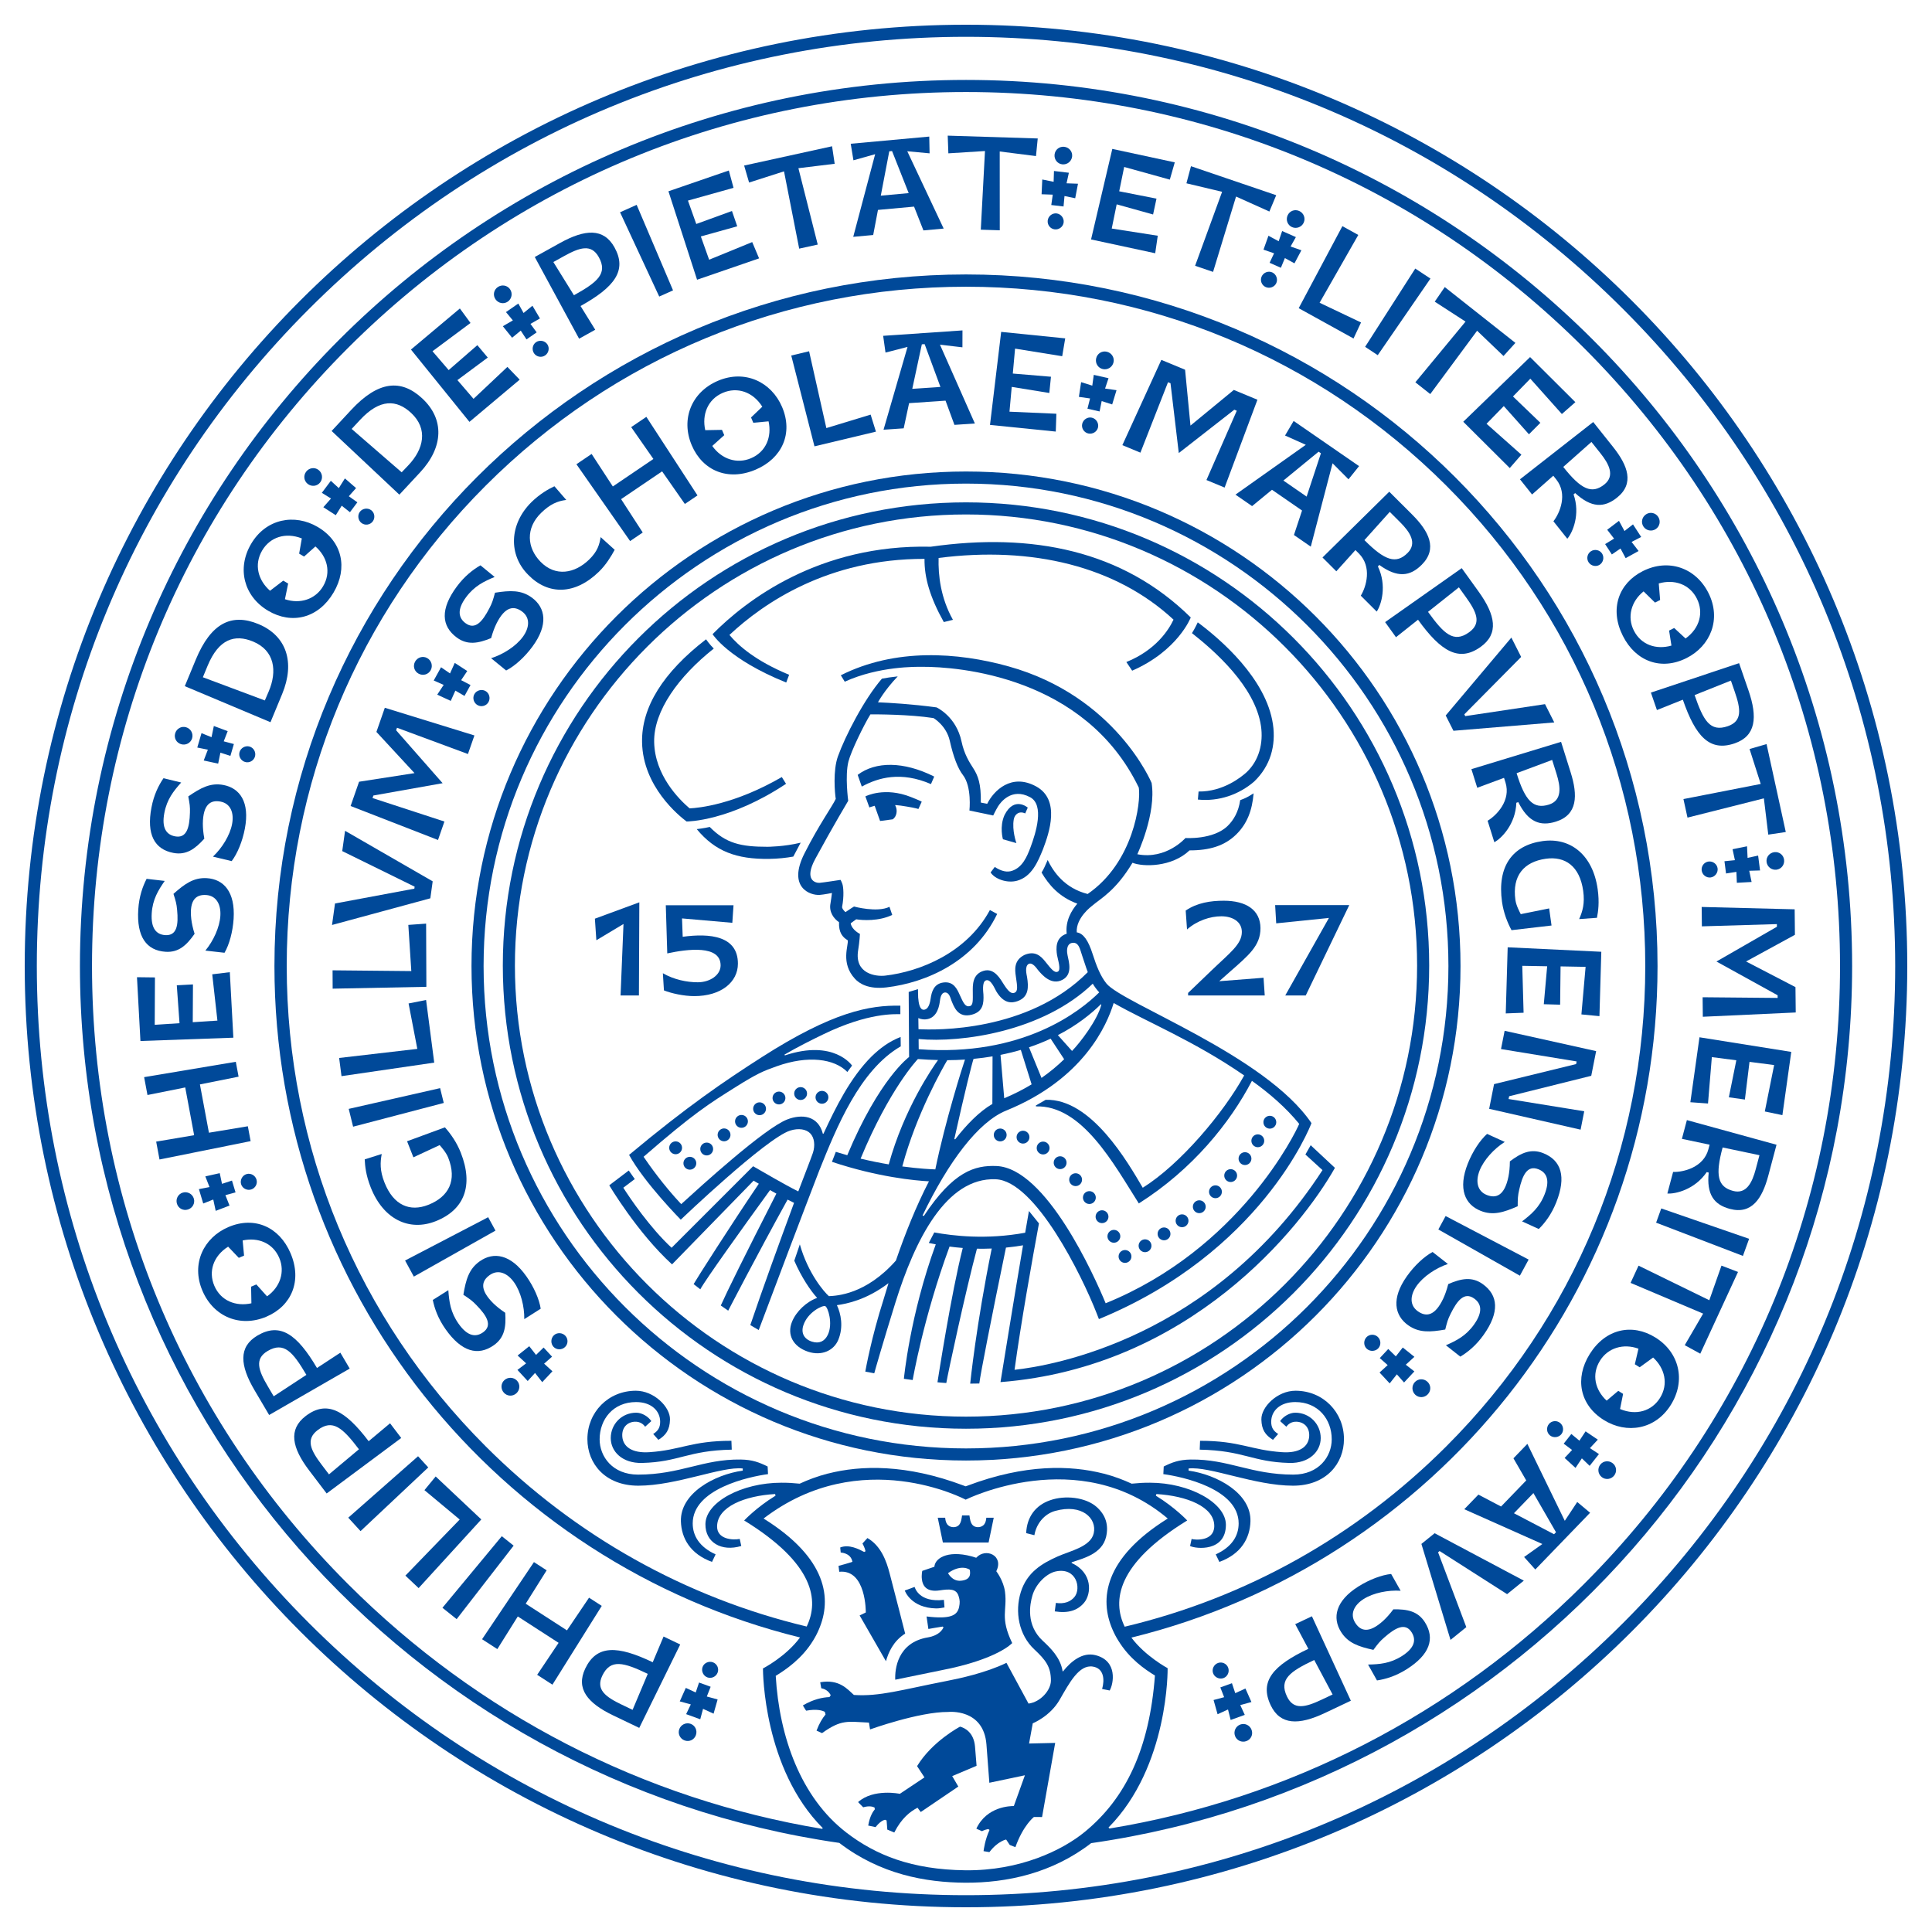
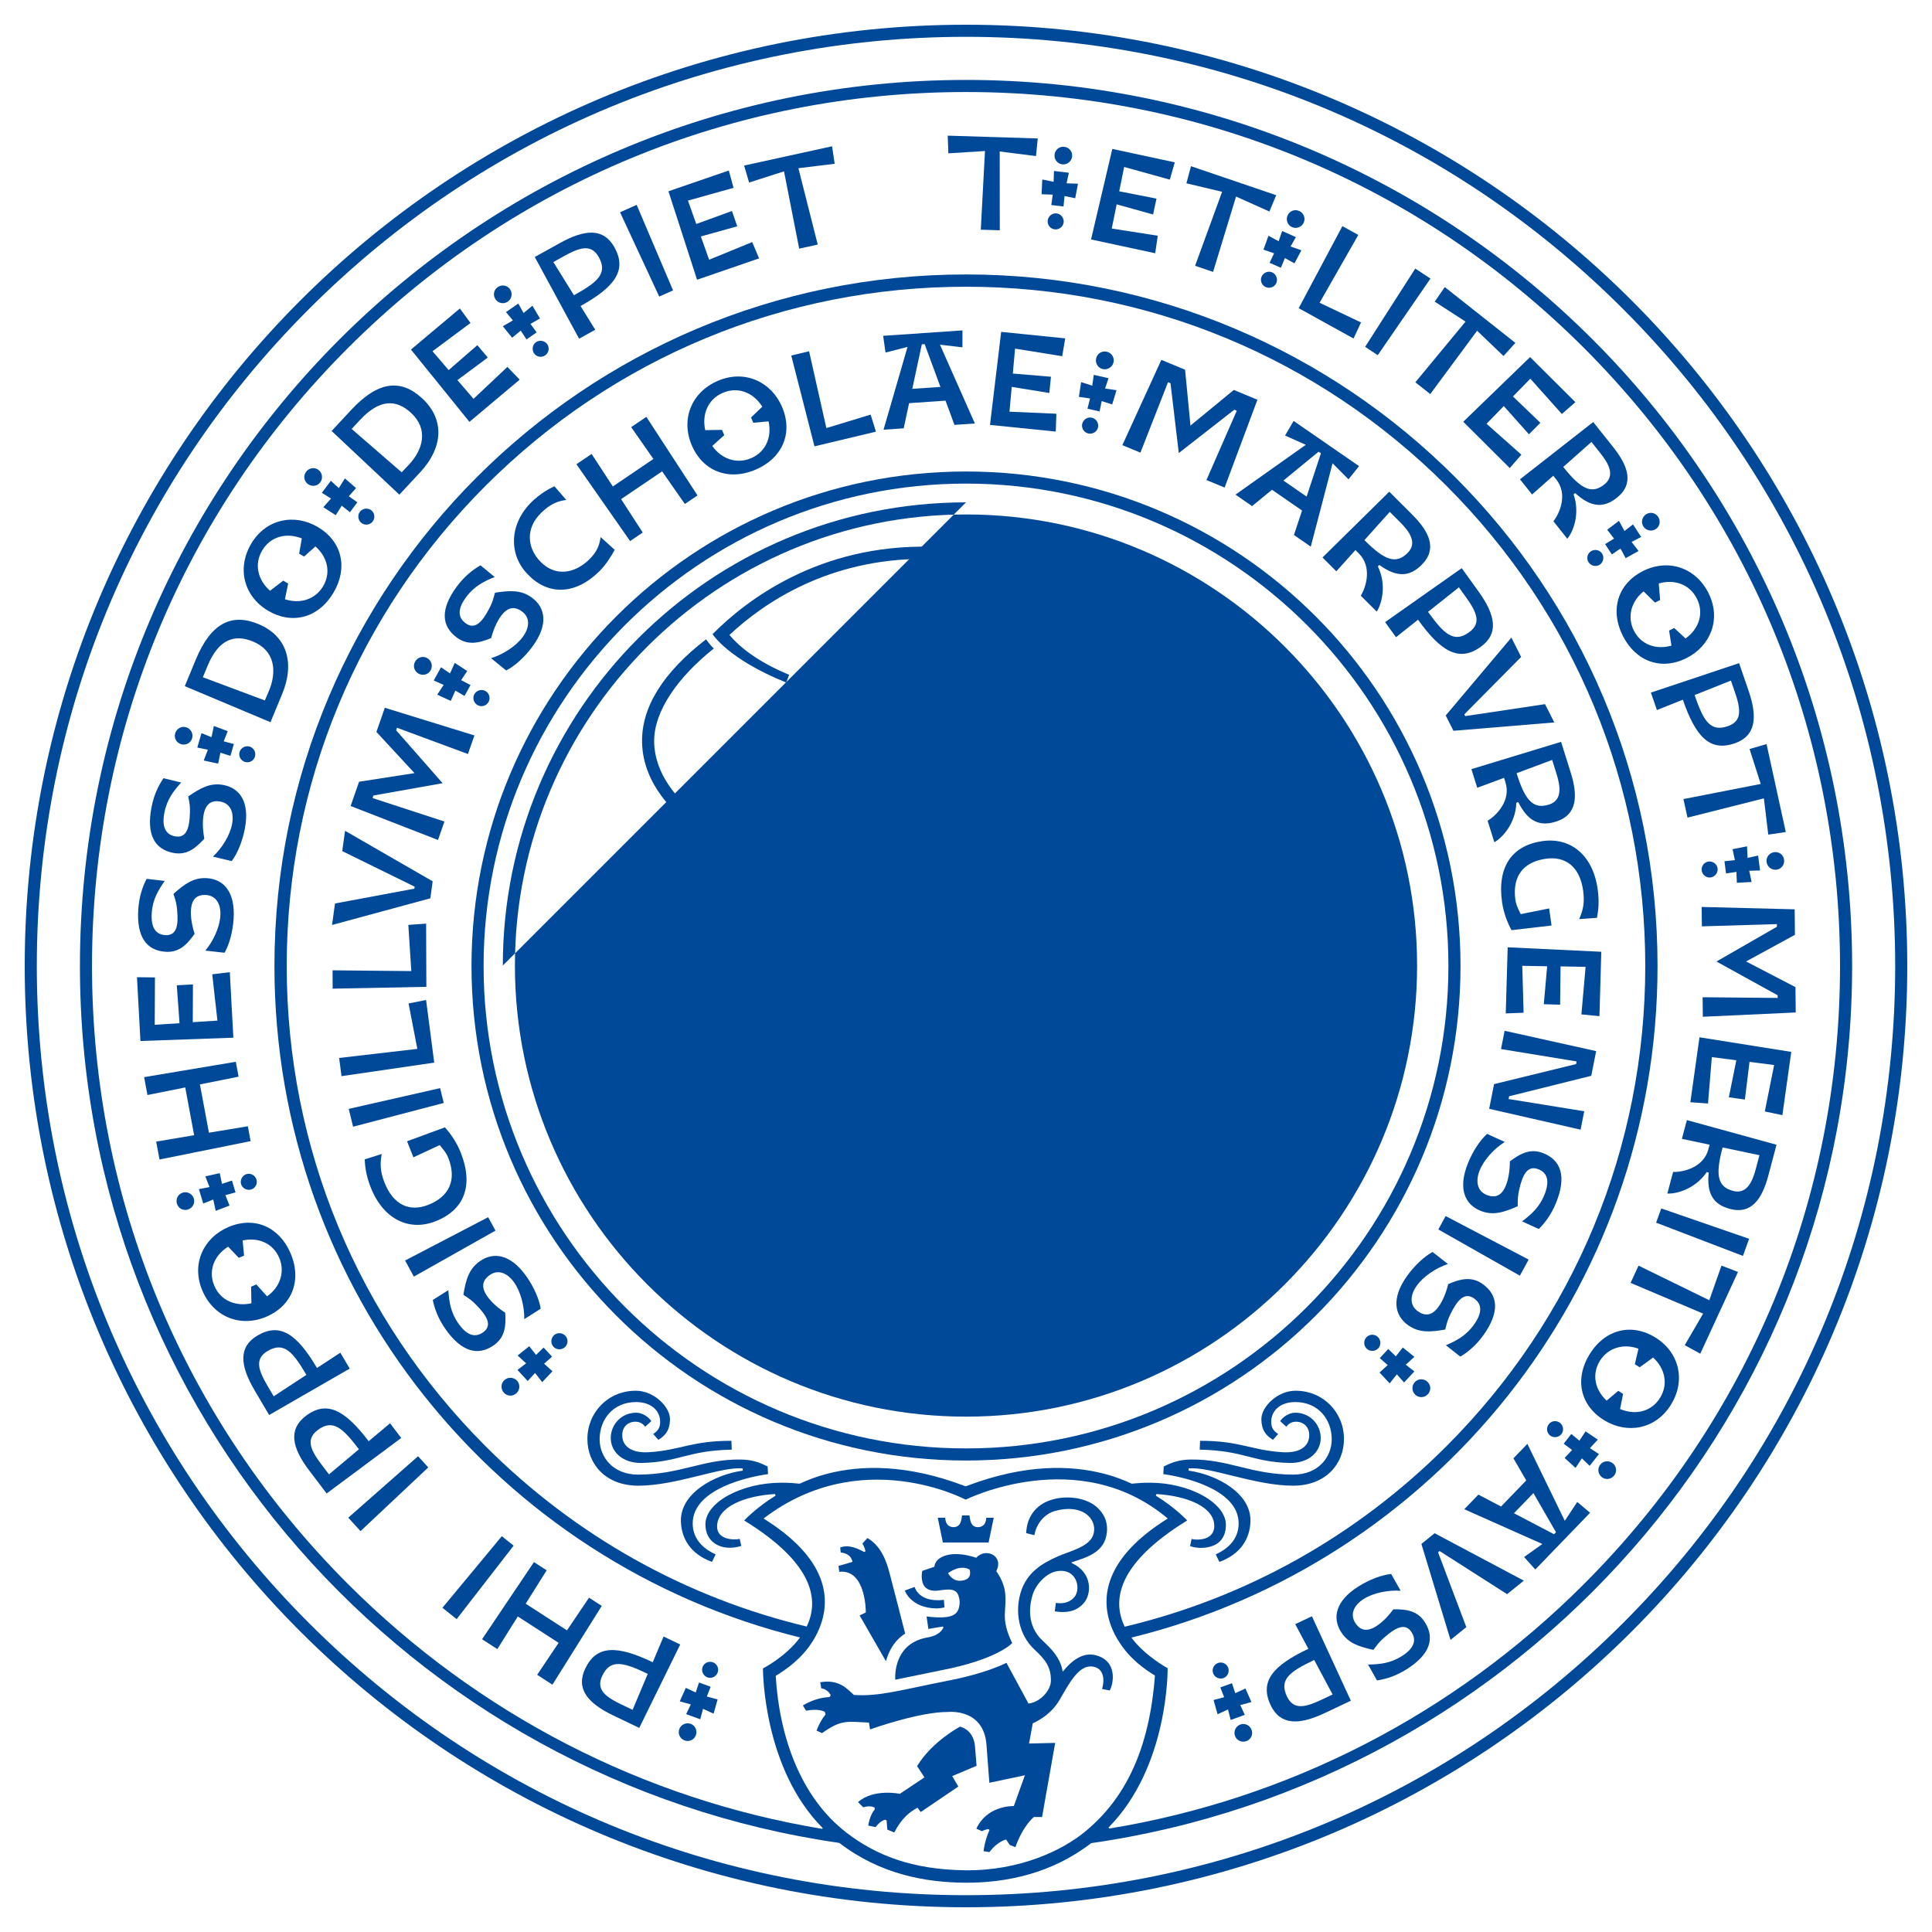
<svg xmlns="http://www.w3.org/2000/svg" id="uuid-292fc0c9-694d-4877-84c9-e7f5b7674050" data-name="Siegel" viewBox="0 0 320 320">
  <defs>
    <style>
      .uuid-95481829-ef31-4e77-abab-e0eab05d47e3 {
        fill: #004999;
      }
    </style>
  </defs>
  <g>
    <path class="uuid-95481829-ef31-4e77-abab-e0eab05d47e3" d="M98.775,155.733l-.243-3.571,7.361-2.71-.067,15.426h-3.041l.485-11.834-4.496,2.689Z" />
    <path class="uuid-95481829-ef31-4e77-abab-e0eab05d47e3" d="M109.792,161.198c1.829,1.058,3.967,1.498,5.775,1.498,2.027,0,3.789-1.189,3.789-2.798,0-3.415-5.487-2.71-8.836-1.984l-.243-7.977h11.217l-.198,2.909-8.331-.728.112,3.042c4.517-.617,9.145-.155,9.145,4.451,0,3.085-2.821,5.377-7.228,5.377-1.763,0-3.813-.464-5.025-.948l-.176-2.843Z" />
  </g>
  <g>
    <path class="uuid-95481829-ef31-4e77-abab-e0eab05d47e3" d="M200.62,160.779c3.042-2.93,5.068-4.363,5.068-6.412,0-1.763-1.608-2.601-3.393-2.601-1.829,0-4.011.705-5.686,2.182l-.221-3.13c1.896-1.3,4.143-1.63,6.303-1.63,3.703,0,6.06,1.52,6.083,4.539,0,2.931-1.94,4.474-5.112,7.273l-1.719,1.52,7.339-.573.198,2.931h-12.693v-.419l3.834-3.68Z" />
    <path class="uuid-95481829-ef31-4e77-abab-e0eab05d47e3" d="M211.381,152.935l-.177-3.021h12.275l-7.206,14.964h-3.393l7.233-12.839-8.732.896Z" />
  </g>
-   <path class="uuid-95481829-ef31-4e77-abab-e0eab05d47e3" d="M160.001,85.21c41.198,0,74.715,33.517,74.715,74.715s-33.517,74.715-74.715,74.715-74.715-33.517-74.715-74.715,33.517-74.715,74.715-74.715M160.001,83.207c-42.37,0-76.718,34.348-76.718,76.718s34.348,76.718,76.718,76.718,76.718-34.348,76.718-76.718-34.348-76.718-76.718-76.718h0Z" />
+   <path class="uuid-95481829-ef31-4e77-abab-e0eab05d47e3" d="M160.001,85.21c41.198,0,74.715,33.517,74.715,74.715s-33.517,74.715-74.715,74.715-74.715-33.517-74.715-74.715,33.517-74.715,74.715-74.715M160.001,83.207c-42.37,0-76.718,34.348-76.718,76.718h0Z" />
  <path class="uuid-95481829-ef31-4e77-abab-e0eab05d47e3" d="M160.001,80.099c44.058,0,79.903,35.844,79.903,79.903,0,44.059-35.844,79.903-79.903,79.903-44.059,0-79.903-35.844-79.903-79.903,0-44.059,35.844-79.903,79.903-79.903M160.001,78.096c-45.236,0-81.906,36.671-81.906,81.906,0,45.235,36.671,81.906,81.906,81.906,45.235,0,81.906-36.671,81.906-81.906,0-45.235-36.671-81.906-81.906-81.906h0Z" />
  <path class="uuid-95481829-ef31-4e77-abab-e0eab05d47e3" d="M160.005,4.095C73.892,4.095,4.094,73.892,4.094,160.005c0,86.103,69.798,155.9,155.911,155.9,86.103,0,155.9-69.798,155.9-155.9,0-86.113-69.798-155.91-155.9-155.91ZM268.823,268.833c-29.065,29.065-67.715,45.07-108.818,45.07-41.113,0-79.763-16.005-108.828-45.07C22.102,239.758,6.098,201.108,6.098,160.005c0-41.113,16.005-79.763,45.08-108.828C80.242,22.102,118.892,6.098,160.005,6.098c41.103,0,79.753,16.005,108.818,45.08,29.075,29.065,45.08,67.714,45.08,108.828,0,41.103-16.005,79.753-45.08,108.828Z" />
  <g>
    <path class="uuid-95481829-ef31-4e77-abab-e0eab05d47e3" d="M117.93,258.703c-3.578-1.306-5.065-3.893-5.15-6.717-.14-4.647,5.528-7.741,10.245-8.405l.003-.353c-3.47-.396-10.952,2.849-17.304,2.849-5.52,0-8.432-3.696-8.432-7.714,0-4.46,3.447-8.014,8.027-8.014,3.005,0,5.699,2.693,5.652,4.766-.038,1.694-.655,2.59-1.922,3.366l-.858-.968c.816-.523,1.152-1.085,1.152-2.025,0-1.77-1.424-3.263-3.991-3.263-3.799,0-6.034,2.864-6.034,6.174,0,2.849,2.136,5.843,6.357,5.843,7.02,0,10.755-2.585,17.009-2.498,1.933.027,3.08.472,4.46,1.153l.064,1.264c-3.096.416-12.473,2.411-12.473,8.164,0,2.092,1.153,3.925,3.793,5.128l-.6,1.252Z" />
    <path class="uuid-95481829-ef31-4e77-abab-e0eab05d47e3" d="M106.379,242.311c-3.33.085-5.22-1.91-5.22-4.123,0-2.283,1.802-4.2,4.222-4.2.967,0,1.992.642,2.498,1.393l-1.019.926c-.27-.368-.801-.863-1.699-.827-1.305.052-2.179,1.002-2.092,2.417.108,1.744,1.644,2.824,4.491,2.631,5.232-.353,6.953-1.887,13.585-1.887l.056,1.468c-7.308.141-8.691,2.043-14.823,2.2Z" />
  </g>
  <path class="uuid-95481829-ef31-4e77-abab-e0eab05d47e3" d="M201.964,258.703c3.578-1.306,5.065-3.893,5.15-6.717.14-4.647-5.528-7.741-10.245-8.405l-.003-.353c3.47-.396,10.952,2.849,17.304,2.849,5.52,0,8.432-3.696,8.432-7.714,0-4.46-3.447-8.014-8.027-8.014-3.005,0-5.699,2.693-5.652,4.766.038,1.694.655,2.59,1.922,3.366l.858-.968c-.816-.523-1.152-1.085-1.152-2.025,0-1.77,1.424-3.263,3.991-3.263,3.799,0,6.034,2.864,6.034,6.174,0,2.849-2.136,5.843-6.357,5.843-7.02,0-10.755-2.585-17.009-2.498-1.933.027-3.08.472-4.46,1.153l-.064,1.264c3.096.416,12.473,2.411,12.473,8.164,0,2.092-1.153,3.925-3.793,5.128l.6,1.252Z" />
  <path class="uuid-95481829-ef31-4e77-abab-e0eab05d47e3" d="M213.533,242.311c3.33.085,5.22-1.91,5.22-4.123,0-2.283-1.802-4.2-4.222-4.2-.967,0-1.992.642-2.498,1.393l1.019.926c.27-.368.801-.863,1.699-.827,1.305.052,2.179,1.002,2.092,2.417-.108,1.744-1.644,2.824-4.491,2.631-5.232-.353-6.953-1.887-13.585-1.887l-.056,1.468c7.308.141,8.691,2.043,14.823,2.2Z" />
  <g>
    <path class="uuid-95481829-ef31-4e77-abab-e0eab05d47e3" d="M166.459,263.651c-.242-1.858-1.442-3.405-1.442-3.405,1.301-2.618-1.783-3.946-3.325-2.233-4.307-1.432-6.811-.1-6.931,1.492l-2.003.681s-.16.671-.06,1.412c0,.01.01.01,0,.02.13,1.022.751,2.123,2.914,1.803,1.662-.25,2.804-.31,3.175.981.2.631.22,1.042.07,1.773-.301,1.392-1.412,2.043-5.388,1.562,0,0,.27,1.833.3,2.073.03-.02,1.803-.31,2.374-.401l.13.13c-.17.391-.751,1.352-2.584,1.663-5.078.851-5.488,5.328-5.408,7.011l7.562-1.552c9.424-1.813,11.808-4.517,11.808-4.517-2.073-4.297-.785-5.366-1.192-8.493ZM159.148,261.819c-1.442.132-2.123-1.262-2.123-1.262,2.264-1.592,3.596-.561,3.596-.561.14.751.148,1.674-1.472,1.823Z" />
    <path class="uuid-95481829-ef31-4e77-abab-e0eab05d47e3" d="M183.796,279.997l-1.252-.25c.446-1.569.293-3.407-1.522-3.706-2.291-.377-3.896,2.694-5.508,5.489-1.572,2.754-4.457,3.906-4.457,3.906l-.611,3.345,4.326-.1-2.173,12.279-1.352-.01s-1.773,1.362-3.065,4.998l-.941-.371-.591-.891s-1.342.21-2.774,2.083l-.971-.16c.06-.381.24-1.863.992-3.515l-.2-.14c-.25.04-.651.13-1.052.351l-.931-.421c1.733-3.716,5.679-3.746,6.21-3.746l1.833-5.098-5.889,1.242-.481-6.34c-.471-6.029-6.33-5.388-6.33-5.388-4.817-.04-12.95,2.894-12.95,2.894l-.18-1.132c-3.555-.15-4.507-.581-7.772,1.743-.02,0-.912-.411-.912-.411.461-1.212.952-2.023,1.492-2.674l-.12-.441c-.431-.23-1.352-.511-3.085-.19-.04,0-.551-.871-.551-.871,1.763-1.032,3.255-1.332,4.407-1.382l.21-.321c-.2-.381-.651-.981-1.572-1.142l-.17-.992c3.195-.561,4.547,1.202,5.579,2.103,4.246.29,7.952-.871,15.354-2.314,2.083-.401,6.52-1.352,9.915-3.005l3.656,6.75c2.003-.26,3.706-2.233,3.706-3.816,0-2.304-.901-3.425-2.724-5.138-2.614-2.424-3.275-6.27-2.264-9.515,1.022-3.275,3.501-4.742,6.093-5.896,2.095-.933,5.475-1.609,5.986-3.841.566-2.474-1.956-4.949-6.41-3.7-1.735.487-3.095,2.08-3.416,4.013l-1.362-.341c.11-2.704,1.572-4.607,3.946-5.438,2.454-.881,5.899-.521,7.722,1.102,1.522,1.352,2.013,3.005,1.572,4.938-.672,2.875-3.865,3.593-5.707,4.23v.12c3.501,1.593,3.3,5.116,2.051,6.587-1.062,1.251-2.554,1.773-4.847,1.422l.18-1.402c1.392.2,2.432-.187,3.089-.996,1.144-1.409.33-4.949-3.111-4.218-1.496.318-3.303,2.03-3.864,3.993-.431,1.472-1.082,4.898,1.703,7.482,1.255,1.177,2.938,2.755,3.302,5.063l.071.009c1.36-1.717,3.248-3.193,5.327-2.69,3.794.919,3.028,4.807,2.396,5.86Z" />
  </g>
  <path class="uuid-95481829-ef31-4e77-abab-e0eab05d47e3" d="M132.618,139.573l-1.222,2.304c-1.162.21-2.524.361-3.976.381-5.468.08-8.974-1.262-12.019-4.928,0,0,1.282-.15,2.153-.361,2.694,2.744,5.178,3.285,9.565,3.285,0,0,2.76-.007,5.498-.681Z" />
  <path class="uuid-95481829-ef31-4e77-abab-e0eab05d47e3" d="M197.227,102.272s-2.1,5.49-9.705,8.814l-.962-1.432c4.918-1.993,7.031-5.358,7.812-7.021-9.522-8.843-23.426-12.209-38.91-10.216-.08,2.854.331,6.6,2.374,10.246l-1.512.371c-2.294-4.106-3.235-7.381-3.195-10.466-15.965-.04-26.671,7.321-32.31,12.599,1.442,1.723,4.257,4.267,9.885,6.6l-.481,1.282c-9.645-3.886-12.199-8.012-12.199-8.012,5.539-5.609,17.637-14.903,36.136-14.482,16.766-2.394,31.799.594,43.066,11.718Z" />
  <path class="uuid-95481829-ef31-4e77-abab-e0eab05d47e3" d="M170.23,133.767s-2.236-1.95-3.844,1.222c-.881,1.944-.268,4.021-.268,4.021l2.23.634s-.762-2.11-.434-3.939c.15-.833.901-1.449,1.891-.972l.424-.966Z" />
  <g>
    <path class="uuid-95481829-ef31-4e77-abab-e0eab05d47e3" d="M154.199,129.87c-4.992-2.151-8.728-1.076-11.46.413l-.681-1.939c2.952-2.245,7.598-2.272,12.677.281l-.536,1.245Z" />
    <path class="uuid-95481829-ef31-4e77-abab-e0eab05d47e3" d="M152.668,132.784l-.548,1.208s-.465-.161-1.95-.404c-.694-.113-1.258-.208-1.858-.246l-.034.063c.431.751.261,1.846-.417,2.301l-2.091.275-.895-2.517c-.501.12-.878.277-.878.277l-.664-1.834c.14-.07,3.221-1.611,7.538.102,1.763.701,1.797.775,1.797.775Z" />
  </g>
  <path class="uuid-95481829-ef31-4e77-abab-e0eab05d47e3" d="M129.492,128.703l.701,1.122c-9.364,6.21-16.315,6.24-16.475,6.24-1.242-.931-7.241-5.759-7.371-13.12-.11-5.799,3.455-11.538,10.596-17.056,0,0,.573.84,1.282,1.532-5.825,4.619-9.975,10.336-9.875,15.484.1,5.468,4.076,9.455,5.869,10.987,1.532-.07,7.421-.641,15.274-5.188Z" />
  <path class="uuid-95481829-ef31-4e77-abab-e0eab05d47e3" d="M210.838,119.95c-1.112-7.522-8.615-14.014-12.451-16.869,0,0-.515,1.099-.961,1.786,3.722,2.931,10.458,8.814,11.429,15.374.418,2.838-.316,5.718-2.38,7.666-.84.763-3.886,3.25-7.954,3.193l-.115,1.332c3.479.357,6.819-.827,9.317-2.978,2.694-2.584,3.635-5.949,3.115-9.505Z" />
  <path class="uuid-95481829-ef31-4e77-abab-e0eab05d47e3" d="M171.648,130.275c-4.14-2.294-7.087.723-8.136,2.859l-1.059-.204c.065-3.099-.471-4.485-1.256-5.692-.658-1.014-1.504-2.365-1.937-4.418-.884-4.189-4.148-5.656-4.148-5.656-4.093-.552-7.831-.762-9.693-.84.033-.056,1.06-1.983,3.275-4.293-1.135.125-1.889.233-2.619.377-2.947,3.399-6.096,9.535-7.294,12.886-.836,2.338-.513,6.066-.353,7.027-.561,1.222-2.757,4.228-5.185,9.034-2.851,5.643.949,6.987,2.54,6.868.706-.053,2.015-.318,2.015-.318-.01.18-.202,1.516-.246,1.74-.273,1.402.537,2.506,1.416,3.098-.07,1.733.597,2.493,1.438,2.994.189.806-1.248,3.757,1.226,6.41.668.716,2.164,1.758,5.21,1.395,6.554-.781,14.524-4.258,18.32-12.161l-1.202-.651c-3.826,7.091-11.563,10.195-17.361,10.867-1.483.172-5.108-.265-4.462-4.218.241-1.473.296-2.693.296-2.693,0,0-1.342-.651-1.532-1.758.356-.264.687-.505.912-.662,1.069.176,3.777.338,5.967-.727l-.455-1.341c-2.06,1.001-5.872-.048-5.872-.048,0,0-.968.598-1.421.929-.329-.315-.601-.635-.547-.915.332-1.7.213-3.237.045-3.727-.168-.49-.311-.701-.311-.701,0,0-2.929.45-3.454.489-.637.048-2.669-.394-.729-3.97,2.963-5.461,5.454-9.617,5.454-9.617,0,0-.559-4.151.035-6.497.426-1.681,2.516-5.998,3.644-7.821.978-.002,6.438-.008,10.453.617,0,0,2.128,1.23,2.694,3.773.588,2.642,1.34,4.584,2.163,5.642,1.525,1.96,1.089,5.895,1.089,5.895l3.936.825s.475-.98.814-1.525c.351-.561,2.202-3.173,5.308-1.502,2.396,1.289.947,5.92.06,8.293-.597,1.597-1.342,3.305-3.025,3.886-.861.3-1.803.09-2.895-.631l-.691.911c.671,1.062,2.685,1.836,4.387,1.372,2.439-.665,3.466-3.194,4.287-5.208,1.051-2.757,2.894-8.182-1.102-10.396Z" />
  <g>
    <path class="uuid-95481829-ef31-4e77-abab-e0eab05d47e3" d="M183.238,162.871c-.982-1.231-1.636-2.898-2.278-4.896-.68-2.115-1.481-3.387-2.614-3.547-.179-2.414,2.52-4.385,2.546-4.4l-.004-.004c1.436-1.228,3.878-2.444,6.687-7.122,1.755.704,6.515.751,9.449-2.053,3.33.01,5.832-.763,7.747-2.649,1.787-1.76,2.631-3.958,2.866-6.798-1.004.623-1.265.769-2.222,1.13-.277,1.944-1.099,3.304-2.062,4.252-2.383,2.345-7.002,2.015-7.002,2.015,0,0-3.158,3.629-7.974,2.69,0,0,3.167-6.696,2.368-11.804,0,0-5.932-14.363-23.696-19.31-8.45-2.353-18.772-3.06-27.783,1.472l.651,1.062c5.709-2.594,11.868-2.464,12.82-2.464,5.909-.03,26.972,1.542,35.885,20.011.376,2.404-.849,12.373-8.473,17.617-3.836-.971-5.679-3.686-6.62-5.629-.38.871-.661,1.525-1.012,2.076,1.187,2.032,2.909,4.06,5.924,5.152-.938,1.085-2.009,2.841-1.762,4.98-.018.006-.029.009-.047.015-1.835.635-1.728,2.406-1.551,3.538.108.671.729,2.466.116,2.734-.567.248-1.078-.441-2.096-1.707-.678-.844-1.656-1.838-3.442-1.053-1.725.876-1.58,2.388-1.404,3.531.264,1.784.365,2.474-.229,2.729-.519.205-1.021-.239-1.718-1.323-.608-.953-1.606-2.836-3.372-2.322-1.92.559-1.816,2.435-1.81,3.466.005,1.452.078,2.266-.523,2.394-.722.158-1.036-.536-1.642-1.87-.427-.953-1.014-2.277-2.707-2.052-1.613.215-1.958,1.606-2.112,2.677-.205,1.472-.706,1.816-1.127,1.835-.656.032-.862-1.015-.937-2.013l-.034-1.395-1.537.462.069,10.77s-4.937,3.582-10.241,16.272c-.642-.178-1.238-.353-1.897-.559-.234.613-.444,1.118-.641,1.655,7.628,2.545,13.813,3.107,16.066,3.229-2.148,4.157-3.973,8.754-5.473,13.124-4.965,5.621-9.792,5.831-11.097,5.894-.769-.663-3.46-3.756-4.816-8.579l-.919,2.71c1.165,2.688,2.679,4.957,3.787,6.161-1.741.616-3.46,2.214-4.165,3.955-.877,2.164.207,4.139,2.67,4.957,2.239.743,4.256-.186,4.994-1.96.901-2.165.428-4.358-.224-5.749,1.644-.24,4.826-.838,8.543-3.643-.295.944-.576,1.869-.838,2.762-1.973,6.168-2.908,11.342-3.004,11.883l1.484.28c.027-.138,1.447-5.108,3.5-11.701,3.224-10.35,8.385-20.763,16.609-20.436,6.565.241,14.317,16.016,16.731,22.213l.369.948c26.781-11.013,34.964-31.773,35.205-32.458-7.612-11.276-31.331-19.831-33.982-23.153ZM137.104,221.103c-.523,1.079-1.435,1.498-2.635,1.109-1.269-.412-1.827-1.405-1.41-2.689.713-2.194,3.183-3.365,3.627-3.185.444.18,1.324,2.897.418,4.765ZM182.413,166.417c-.651,2.564-3.525,6.295-4.85,7.655l-2.345-2.622c3.149-1.618,5.545-3.549,7.136-5.127l.059.094ZM170.434,173.467c1.295-.437,2.487-.92,3.585-1.43l2.24,3.404c-1.063,1.038-2.301,2.087-3.752,3.096l-2.073-5.07ZM170.87,179.604c-1.352.821-2.862,1.597-4.539,2.303l-.613-7.184c1.182-.239,2.307-.515,3.364-.827l1.787,5.708ZM180.994,162.929c.296.494.647.977,1.072,1.436-3.059,3.045-12.611,10.747-29.898,9.417l-.018-1.685c7.039.659,20.626-1.223,28.844-9.168ZM164.397,174.968l-.03,7.882c-2.158,1.24-4.333,3.489-6.167,5.872l-.132-.078c1.757-7.894,2.955-12.658,3.184-13.263,1.092-.105,2.14-.243,3.145-.413ZM153.339,168.84c2.024-.173,2.262-2.556,2.333-2.997.051-.3.125-1.365.807-1.453.751-.068.942.936,1.087,1.289.433,1.053,1.066,3.013,3.427,2.375,1.83-.495,1.967-1.86,1.894-3.349-.014-.29-.28-2.07.402-2.318.813-.318,1.489,1.412,1.726,1.809,1.246,2.086,2.572,1.98,3.57,1.608,1.832-.681,1.794-2.324,1.529-3.968-.059-.369-.445-1.784.268-2.183.622-.308,1.313.715,1.512.976.768.944,2.282,2.607,4.085,1.656,1.685-.888,1.087-2.891.841-4.064-.099-.441-.268-1.681.585-2.009,1.32-.377,1.492,1.138,1.85,2.121.291.809.55,1.736.915,2.686-9.846,9.956-25.314,9.605-28.037,9.445l-.028-1.842c.521.265,1.143.229,1.234.216ZM142.543,191.907c4.746-11.469,9.335-16.345,9.491-16.498,1.147.089,2.254.143,3.332.167-.847,1.168-5.614,8.019-8.163,17.282-1.431-.24-2.999-.552-4.66-.951ZM149.449,193.199c2.326-8.734,6.826-16.553,7.451-17.599,1.008-.006,1.985-.041,2.931-.102-.366,1.039-3.261,10.136-4.913,18.189-.68-.02-2.668-.112-5.469-.488ZM183.13,215.858c-1.84-4.457-9.859-22.41-18.096-22.729-3.549-.138-7.117.86-12.023,8.279l-.207-.087c4.294-8.929,9.23-15.495,13.835-17.366,12.888-5.236,16.72-14.225,17.822-17.826,5.494,3.14,13.412,6.321,21.613,12-3.429,6.212-10.551,14.692-16.798,18.6-2.444-4.154-8.512-14.805-16.079-14.565l-1.623.939.012.153c7.659-.247,12.93,9.609,17.038,16.072,8.906-5.633,15.118-13.364,18.737-20.307,2.915,2.082,5.629,4.432,7.829,7.128-.571,1.401-9.881,20.709-32.059,29.711Z" />
    <path class="uuid-95481829-ef31-4e77-abab-e0eab05d47e3" d="M217.091,189.687l-.875,1.536,2.83,2.584c-18.198,28.003-44.986,32.426-51.005,33.077,1.042-7.642,2.941-18.31,4.043-24.249l-1.659-2.054c-.157.832-.378,2.184-.623,3.597-6.452,1.189-12.003.512-15.056-.048l-.91,1.741c.345.074.74.153,1.157.232-4.298,11.781-5.267,22.166-5.282,22.271l1.459.203c.015-.103,1.792-10.415,6.105-22.105.678.091,1.41.169,2.189.231-1.931,7.583-4.086,21.623-4.191,22.246,0,0,.942.103,1.463.123.272-1.634,3.203-15.257,5.078-22.254.644.033,1.89,0,2.447-.021-2.582,12.689-3.556,22.278-3.566,22.376.661,0,.857-.001,1.508-.021.199-1.629,1.995-10.813,4.417-22.51.918-.087,1.864-.219,2.825-.379-1.482,8.715-3.732,22.658-3.732,22.658,31.345-2.459,49.797-25.577,55.392-35.485l-4.015-3.75Z" />
    <path class="uuid-95481829-ef31-4e77-abab-e0eab05d47e3" d="M149.191,173.302l-.02-1.55c-1.936.76-3.415,1.876-4.82,3.24-3.518,3.517-5.928,8.398-7.959,12.791l-.097.009c-.789-3.052-3.5-3.299-5.892-2.38-3.812,1.464-14.474,11.209-17.573,14.029-2.947-3.131-5.302-6.468-6.232-7.843,8.288-7.199,10.891-8.817,15.187-11.511,3.682-2.309,4.609-2.676,6.887-3.488,5.161-1.838,9.521-1.249,11.677.954l.778-1.06s-2.972-4.407-11.123-1.685l-.071-.13c2.215-1.295,4.68-2.514,6.422-3.358,7.544-3.659,11.918-3.321,12.773-3.343v-1.402c-5.067-.112-11.205,1.001-22.979,8.544-6.247,4.002-12.281,8.102-21.954,16.168,2.538,4.636,8.561,10.728,8.561,10.728,0,0,14.126-13.492,18.114-14.753,1.402-.443,2.645-.236,3.324.453.714.724.83,2.022.463,3.193-.215.686-1.898,4.977-2.437,6.429-2.389-1.196-5.89-3.263-7.482-4.171,0,0-13.011,13.02-13.503,13.503-3.523-3.264-6.869-8.166-7.995-9.945l1.9-1.434-.999-1.417-3.228,2.449s4.63,7.837,10.397,13.1l13.507-13.862c.275.161.563.328.868.504-4.451,6.555-10.518,16.077-10.8,16.625l1.11.862c.724-1.413,7.103-10.317,11.547-16.432.349.195.701.389,1.052.582-5.253,10.286-8.194,16.254-9.209,18.531l1.228.854c.046-.084,4.618-8.95,9.837-18.395.372.192.73.373,1.07.538-2.489,6.737-5.262,14.381-7.245,20.249l1.393.819c2.462-6.591,7.48-19.828,10.015-26.391,2.892-7.216,6.699-16.653,13.51-20.6Z" />
    <path class="uuid-95481829-ef31-4e77-abab-e0eab05d47e3" d="M182.473,202.587c.587.031,1.088-.419,1.12-1.006.031-.587-.419-1.088-1.006-1.12-.587-.031-1.088.419-1.12,1.006s.419,1.088,1.006,1.12Z" />
    <path class="uuid-95481829-ef31-4e77-abab-e0eab05d47e3" d="M184.437,205.834c.587.031,1.088-.419,1.12-1.006.031-.587-.419-1.088-1.006-1.12-.587-.031-1.088.419-1.12,1.006s.419,1.088,1.006,1.12Z" />
    <path class="uuid-95481829-ef31-4e77-abab-e0eab05d47e3" d="M192.743,205.431c.587.031,1.088-.419,1.12-1.006s-.419-1.088-1.006-1.12-1.088.419-1.12,1.006.419,1.088,1.006,1.12Z" />
    <path class="uuid-95481829-ef31-4e77-abab-e0eab05d47e3" d="M189.597,207.399c.587.031,1.088-.419,1.12-1.006s-.419-1.088-1.006-1.12c-.587-.031-1.088.419-1.119,1.006s.419,1.088,1.006,1.12Z" />
    <path class="uuid-95481829-ef31-4e77-abab-e0eab05d47e3" d="M186.28,209.172c.587.031,1.088-.419,1.12-1.006s-.419-1.088-1.006-1.12c-.587-.031-1.088.419-1.12,1.006s.419,1.088,1.006,1.12Z" />
    <path class="uuid-95481829-ef31-4e77-abab-e0eab05d47e3" d="M195.728,203.262c.587.031,1.088-.419,1.12-1.006s-.419-1.088-1.006-1.12-1.088.419-1.12,1.006.419,1.088,1.006,1.12Z" />
    <path class="uuid-95481829-ef31-4e77-abab-e0eab05d47e3" d="M198.581,200.935c.587.031,1.088-.419,1.12-1.006.031-.587-.419-1.088-1.006-1.12-.587-.031-1.088.419-1.119,1.006s.419,1.088,1.006,1.12Z" />
    <path class="uuid-95481829-ef31-4e77-abab-e0eab05d47e3" d="M201.26,198.457c.587.031,1.088-.419,1.12-1.006.031-.587-.419-1.088-1.006-1.12-.587-.031-1.088.419-1.12,1.006s.419,1.088,1.006,1.12Z" />
    <path class="uuid-95481829-ef31-4e77-abab-e0eab05d47e3" d="M203.781,195.778c.587.031,1.088-.419,1.12-1.006s-.419-1.088-1.006-1.12c-.587-.031-1.088.419-1.119,1.006-.031.587.419,1.088,1.006,1.12Z" />
    <path class="uuid-95481829-ef31-4e77-abab-e0eab05d47e3" d="M206.152,192.967c.587.031,1.088-.419,1.12-1.006s-.419-1.088-1.006-1.12c-.587-.031-1.088.419-1.119,1.006-.031.587.419,1.088,1.006,1.12Z" />
    <path class="uuid-95481829-ef31-4e77-abab-e0eab05d47e3" d="M210.268,186.938c.587.031,1.088-.419,1.12-1.006s-.419-1.088-1.006-1.12c-.587-.031-1.088.419-1.12,1.006s.419,1.088,1.006,1.12Z" />
    <path class="uuid-95481829-ef31-4e77-abab-e0eab05d47e3" d="M208.276,190.013c.587.031,1.088-.419,1.12-1.006.031-.587-.419-1.088-1.006-1.12-.587-.031-1.088.419-1.12,1.006-.031.587.419,1.088,1.006,1.12Z" />
    <path class="uuid-95481829-ef31-4e77-abab-e0eab05d47e3" d="M180.377,199.417c.587.031,1.088-.419,1.12-1.006s-.419-1.088-1.006-1.12c-.587-.031-1.088.419-1.12,1.006-.031.587.419,1.088,1.006,1.12Z" />
-     <path class="uuid-95481829-ef31-4e77-abab-e0eab05d47e3" d="M178.099,196.454c.587.031,1.088-.419,1.12-1.006s-.419-1.088-1.006-1.12-1.088.419-1.12,1.006.419,1.088,1.006,1.12Z" />
    <path class="uuid-95481829-ef31-4e77-abab-e0eab05d47e3" d="M175.533,193.642c.587.031,1.088-.419,1.12-1.006s-.419-1.088-1.006-1.12c-.587-.031-1.088.419-1.119,1.006s.419,1.088,1.006,1.12Z" />
    <path class="uuid-95481829-ef31-4e77-abab-e0eab05d47e3" d="M172.718,191.212c.587.031,1.088-.419,1.119-1.006s-.419-1.088-1.006-1.12-1.088.419-1.12,1.006.419,1.088,1.006,1.12Z" />
    <path class="uuid-95481829-ef31-4e77-abab-e0eab05d47e3" d="M169.659,189.39c.576-.12.945-.683.825-1.259-.12-.576-.683-.945-1.259-.825-.576.12-.945.683-.825,1.259.12.576.683.945,1.259.825Z" />
    <path class="uuid-95481829-ef31-4e77-abab-e0eab05d47e3" d="M165.608,189.048c.587.031,1.088-.419,1.12-1.006s-.419-1.088-1.006-1.12-1.088.419-1.12,1.006.419,1.088,1.006,1.12Z" />
    <path class="uuid-95481829-ef31-4e77-abab-e0eab05d47e3" d="M115.99,190.255c-.031.587.419,1.088,1.006,1.12.587.031,1.088-.419,1.119-1.006.031-.587-.419-1.088-1.006-1.12-.587-.031-1.088.419-1.12,1.006Z" />
    <path class="uuid-95481829-ef31-4e77-abab-e0eab05d47e3" d="M119.266,187.134c-.461.365-.539,1.034-.174,1.495s1.034.539,1.495.174.539-1.034.174-1.495c-.365-.461-1.034-.539-1.495-.174Z" />
    <path class="uuid-95481829-ef31-4e77-abab-e0eab05d47e3" d="M122.152,184.901c-.461.365-.539,1.034-.174,1.495.365.461,1.034.539,1.495.174.461-.365.539-1.034.174-1.495s-1.034-.539-1.495-.174Z" />
    <path class="uuid-95481829-ef31-4e77-abab-e0eab05d47e3" d="M125.15,182.811c-.461.365-.539,1.034-.174,1.495.365.461,1.034.539,1.495.174.461-.365.539-1.034.174-1.495-.365-.461-1.034-.539-1.495-.174Z" />
    <path class="uuid-95481829-ef31-4e77-abab-e0eab05d47e3" d="M128.362,181.03c-.461.365-.539,1.034-.174,1.495s1.034.539,1.495.174c.461-.365.539-1.034.174-1.495s-1.034-.539-1.495-.174Z" />
    <path class="uuid-95481829-ef31-4e77-abab-e0eab05d47e3" d="M131.948,180.292c-.461.365-.539,1.034-.174,1.495.365.461,1.034.539,1.495.174.461-.365.539-1.034.174-1.495-.365-.461-1.034-.539-1.495-.174Z" />
    <path class="uuid-95481829-ef31-4e77-abab-e0eab05d47e3" d="M135.482,180.916c-.461.365-.539,1.034-.174,1.495.365.461,1.034.539,1.495.174s.539-1.034.174-1.495c-.365-.461-1.034-.539-1.495-.174Z" />
    <path class="uuid-95481829-ef31-4e77-abab-e0eab05d47e3" d="M113.199,192.613c-.031.587.419,1.088,1.006,1.12.587.031,1.088-.419,1.12-1.006s-.419-1.088-1.006-1.12c-.587-.031-1.088.419-1.12,1.006Z" />
    <path class="uuid-95481829-ef31-4e77-abab-e0eab05d47e3" d="M110.842,190.056c-.031.587.419,1.088,1.006,1.12.587.031,1.088-.419,1.119-1.006s-.419-1.088-1.006-1.12-1.088.419-1.12,1.006Z" />
  </g>
  <path class="uuid-95481829-ef31-4e77-abab-e0eab05d47e3" d="M160.005,13.239C78.94,13.239,13.239,78.94,13.239,160.005c0,73.884,54.724,135.001,125.773,145.237,6.802,5.213,14.287,6.552,20.852,6.594,6.895.044,14.444-1.587,20.862-6.553,71.11-10.186,126.044-71.354,126.044-145.278,0-81.065-65.711-146.766-146.766-146.766ZM179.625,303.456c-3.66,2.984-10.673,6.428-19.744,6.321-8.885-.105-14.866-2.53-19.701-6.252-7.561-5.821-11.107-15.867-11.694-25.951,1.654-1.013,4.337-2.823,6.19-5.847.36-.581.691-1.202.961-1.853,2.163-5.018,1.432-11.758-9.164-18.358,16.149-12.363,33.472-3.125,33.472-3.125,0,0,18.698-9.345,33.472,3.125-10.606,6.61-11.328,13.361-9.154,18.378.28.651.601,1.272.971,1.853,1.853,3.015,4.35,4.722,6.059,5.774-.904,12.066-4.795,20.332-11.668,25.935ZM191.449,247.734l.085-.273c4.988.294,9.655,2.085,9.586,5.355-.054,2.538-3.278,2.254-3.75,2.079l-.256,1.17c.936.49,5.937,1.009,5.933-3.519-.003-3.634-6.038-6.962-12.571-6.962-1.162,0-1.829.042-3.035.159-1.353-.628-2.878-1.21-4.631-1.669h-.03c-5.488-1.402-12.99-1.592-22.485,1.983l-.27.1-.11.02-.311-.12c-9.505-3.575-17.006-3.385-22.485-1.983h-.03c-1.753.458-3.285,1.041-4.633,1.669-1.208-.117-1.875-.159-3.038-.159-6.533,0-12.53,3.195-12.578,6.848-.04,3.039,2.64,4.619,5.939,3.633l-.256-1.17c-1.134.223-3.773.081-3.75-2.079.036-3.277,4.614-5.068,9.613-5.357l.064.275c-3.165,1.939-5.193,4.103-5.193,4.103,11.648,7.161,12.439,13.27,10.356,17.567-19.971-4.767-38.289-14.963-53.172-29.846-21.243-21.253-32.951-49.506-32.951-79.553,0-30.056,11.708-58.31,32.951-79.563,21.253-21.243,49.506-32.951,79.563-32.951,30.046,0,58.3,11.708,79.553,32.951,21.253,21.253,32.951,49.506,32.951,79.563,0,30.046-11.698,58.3-32.951,79.553-14.913,14.913-33.261,25.119-53.272,29.876-2.083-4.297-1.332-10.416,10.356-17.597,0,0-2.028-2.163-5.193-4.103ZM262.363,262.363c-21.644,21.643-48.988,35.629-78.594,40.497l-.168-.16c10.044-10.158,9.795-26.395,9.795-26.395,0,0-3.737-2.014-6-5.068,50.027-12.269,87.144-57.419,87.144-111.232,0-63.268-51.279-114.547-114.537-114.547-63.268,0-114.547,51.279-114.547,114.547,0,53.783,37.067,98.902,87.054,111.212-2.342,3.183-6.142,5.131-6.142,5.131.01.599.083,16.604,9.908,26.446l-.098.122c-29.566-4.898-56.941-18.949-78.544-40.553-27.342-27.342-42.395-63.688-42.395-102.358s15.053-75.026,42.395-102.368c27.342-27.342,63.698-42.395,102.368-42.395,38.66,0,75.016,15.053,102.358,42.395,27.342,27.342,42.405,63.698,42.405,102.368s-15.063,75.016-42.405,102.358Z" />
  <g>
    <path class="uuid-95481829-ef31-4e77-abab-e0eab05d47e3" d="M85.535,230.767c-.602.557-1.512.521-2.068-.082-.558-.602-.538-1.527.065-2.084.604-.557,1.543-.519,2.101.083.556.602.505,1.526-.098,2.083ZM87.143,225.81l-1.41-1.295,1.929-1.54,1.121,1.441,1.256-1.222,1.399,1.515-1.315,1.156,1.377,1.263-1.688,1.8-1.193-1.521-1.215,1.333-1.7-1.84,1.44-1.089ZM91.749,221.159c.536-.497,1.397-.447,1.896.09.497.537.462,1.383-.076,1.88-.536.496-1.399.478-1.896-.059-.495-.537-.46-1.414.076-1.911Z" />
    <path class="uuid-95481829-ef31-4e77-abab-e0eab05d47e3" d="M86.838,218.492c.031-2.111-.585-4.525-1.684-6.083s-2.643-2.207-4.037-1.223c-1.34.946-1.747,2.371.591,4.684.505.485,1.101.985,1.972,1.566.158,2.303-.088,4.105-1.882,5.37-2.629,1.853-5.36,1.094-7.993-2.638-1.252-1.776-1.837-3.452-2.12-4.853l2.572-1.624c.135,1.885.354,3.657,1.696,5.559,1.494,2.12,2.872,2.262,4.049,1.432,1.612-1.137.647-2.736-1.109-4.535-.702-.726-1.072-.981-2.144-1.691.415-2.49.915-4.282,2.709-5.546,2.283-1.61,5.123-1.199,7.731,2.497,1.24,1.758,2.13,3.789,2.369,5.357l-2.719,1.726Z" />
    <path class="uuid-95481829-ef31-4e77-abab-e0eab05d47e3" d="M68.546,211.447l-1.453-2.667,13.763-7.172,1.211,2.219-13.521,7.619Z" />
    <path class="uuid-95481829-ef31-4e77-abab-e0eab05d47e3" d="M72.145,202.277c-4.352,1.715-8.644-.287-10.743-5.608-.812-2.063-.941-3.538-.994-4.638l2.817-.895c-.25,1.361-.331,2.727.45,4.708,1.512,3.837,4.245,4.905,7.257,3.718,3.425-1.35,4.789-4.057,3.308-7.811-.35-.887-1.103-1.71-1.418-2.086l-4.35,2.024-1.048-2.661,6.266-2.303c.935,1.039,1.952,2.472,2.627,4.185,2.163,5.487.575,9.498-4.17,11.368Z" />
    <path class="uuid-95481829-ef31-4e77-abab-e0eab05d47e3" d="M58.485,186.615l-.726-2.949,15.137-3.436.604,2.454-15.015,3.931Z" />
    <path class="uuid-95481829-ef31-4e77-abab-e0eab05d47e3" d="M56.173,175.232l12.948-1.503-1.448-7.524,2.899-.578,1.35,10.376-15.358,2.242-.391-3.012Z" />
    <path class="uuid-95481829-ef31-4e77-abab-e0eab05d47e3" d="M55.084,160.716l13.042.126-.495-7.649,2.948-.212.041,10.468-15.522.305-.014-3.038Z" />
    <path class="uuid-95481829-ef31-4e77-abab-e0eab05d47e3" d="M55.486,149.646l13.145-2.455.047-.33-11.993-5.892.468-3.362,14.513,8.369-.389,2.812-16.283,4.417.493-3.56Z" />
    <path class="uuid-95481829-ef31-4e77-abab-e0eab05d47e3" d="M78.579,121.812l-1.072,3.078-11.751-4.351-.145.419,7.701,8.764-11.465,2.04-.147.419,11.911,3.891-1.064,3.057-14.475-5.629,1.401-4.02,9.184-1.427-6.311-6.823,1.393-4,14.839,4.582Z" />
    <path class="uuid-95481829-ef31-4e77-abab-e0eab05d47e3" d="M69.326,111.577c-.72-.397-.972-1.27-.575-1.989.397-.718,1.281-.99,1.999-.593.718.396.98,1.3.583,2.019-.397.718-1.289.959-2.007.563ZM74.537,111.541l.786-1.745,2.068,1.345-1.013,1.516,1.555.808-.996,1.806-1.514-.885-.763,1.705-2.242-1.033,1.068-1.615-1.647-.732,1.211-2.194,1.487,1.024ZM80.404,114.449c.64.354.865,1.186.511,1.827s-1.166.876-1.806.522c-.642-.354-.896-1.178-.542-1.819.352-.641,1.195-.884,1.837-.531Z" />
    <path class="uuid-95481829-ef31-4e77-abab-e0eab05d47e3" d="M81.341,109.02c2.013-.636,4.11-1.983,5.242-3.517s1.262-3.202-.112-4.217c-1.32-.974-2.801-.91-4.26,2.037-.301.632-.587,1.358-.865,2.366-2.134.876-3.924,1.209-5.688-.094-2.588-1.91-2.729-4.743-.016-8.417,1.291-1.748,2.698-2.832,3.938-3.542l2.351,1.928c-1.745.723-3.359,1.489-4.742,3.362-1.541,2.087-1.242,3.437-.082,4.293,1.586,1.172,2.801-.247,3.953-2.482.468-.894.593-1.325.929-2.565,2.494-.391,4.352-.481,6.119.823,2.248,1.659,2.752,4.485.065,8.123-1.277,1.731-2.924,3.216-4.339,3.936l-2.494-2.035Z" />
    <path class="uuid-95481829-ef31-4e77-abab-e0eab05d47e3" d="M87.491,95.211c-3.298-3.287-3.171-8.398.559-12.067,1.334-1.301,2.772-2.144,3.781-2.603l1.962,2.267c-1.444.17-2.69.704-4.167,2.143-2.604,2.539-2.345,5.788-.1,8.09,2.476,2.54,5.681,1.953,8.063-.369,1.381-1.347,1.692-2.456,1.897-3.708l2.326,2.099c-.61,1.122-1.442,2.491-2.602,3.621-3.987,3.886-8.423,3.908-11.721.527Z" />
    <path class="uuid-95481829-ef31-4e77-abab-e0eab05d47e3" d="M104.543,70.748l2.514-1.704,8.47,13.013-2.093,1.417-3.769-5.402-6.792,4.602,3.584,5.527-2.091,1.418-8.893-12.727,2.516-1.704,3.515,5.386,6.719-4.553-3.68-5.274Z" />
    <path class="uuid-95481829-ef31-4e77-abab-e0eab05d47e3" d="M129.538,67.41c1.86,4.363.012,8.503-4.372,10.373-4.589,1.958-8.791.183-10.585-4.016-1.86-4.364-.031-8.832,4.331-10.694,4.487-1.915,8.859.198,10.626,4.337ZM127.298,69.788l-2.527.234-.376-.876,1.866-1.784c-1.567-2.489-4.161-3.311-6.526-2.302-2.527,1.079-3.496,3.613-2.924,6.19l2.772-.05.376.876-1.985,1.787c1.536,2.188,4.086,3.028,6.412,2.036,2.508-1.07,3.474-3.554,2.913-6.111Z" />
    <path class="uuid-95481829-ef31-4e77-abab-e0eab05d47e3" d="M134.012,58.18l2.858,12.724,7.334-2.231.878,2.822-10.18,2.433-3.846-15.042,2.956-.706Z" />
    <path class="uuid-95481829-ef31-4e77-abab-e0eab05d47e3" d="M158.086,70.373l-1.475-4.011-6.037.413-.894,4.171-3.339.228,3.975-13.715-3.648.937-.389-2.773,13.137-.897-.008,2.801-3.719-.435,5.78,13.05-3.384.231ZM151.101,64.405l4.665-.318-2.615-7.088-.466.032-1.584,7.374Z" />
    <path class="uuid-95481829-ef31-4e77-abab-e0eab05d47e3" d="M167.202,68.188l7.766.341-.098,2.954-10.896-1.103,1.851-15.41,10.608,1.074-.499,2.957-7.807-1.258-.374,4.129,6.32.528-.274,2.691-6.226-1.009-.372,4.106Z" />
    <path class="uuid-95481829-ef31-4e77-abab-e0eab05d47e3" d="M183.035,64.356l1.896.271-.72,2.361-1.739-.555-.344,1.718-2.011-.457.43-1.698-1.849-.262.37-2.439,1.849.58.246-1.786,2.443.556-.571,1.713ZM181.865,70.799c-.162.714-.9,1.16-1.614.998-.714-.162-1.166-.879-1.004-1.592.164-.714.886-1.186,1.598-1.025.714.163,1.182.906,1.019,1.619ZM181.556,59.357c.184-.801.953-1.284,1.753-1.103.8.182,1.307.957,1.125,1.757s-.98,1.301-1.778,1.119c-.8-.182-1.281-.973-1.099-1.773Z" />
    <path class="uuid-95481829-ef31-4e77-abab-e0eab05d47e3" d="M202.837,80.757l-3.012-1.249,5.025-11.478-.409-.17-9.196,7.18-1.373-11.563-.411-.17-4.572,11.665-2.991-1.24,6.457-14.124,3.932,1.631.892,9.252,7.179-5.905,3.912,1.623-5.434,14.548Z" />
    <path class="uuid-95481829-ef31-4e77-abab-e0eab05d47e3" d="M214.317,88.614l1.344-4.055-4.98-3.438-3.296,2.707-2.754-1.901,11.651-8.254-3.437-1.538,1.422-2.411,10.837,7.48-1.751,2.185-2.639-2.655-3.607,13.807-2.789-1.926ZM212.569,79.596l3.85,2.657,2.367-7.175-.383-.264-5.833,4.781Z" />
    <path class="uuid-95481829-ef31-4e77-abab-e0eab05d47e3" d="M228.222,93.817c1.539,3.197.556,6.381-.196,7.48l-2.637-2.632c.908-1.475,1.892-4.785-.321-6.994l-.565-.563-3.165,3.516-2.291-2.287,11.058-10.895,3.768,3.76c2.811,2.804,4.272,5.671,1.61,8.341-1.927,1.931-4.028,2.216-7.058.007,0,0,0,.031.016.047l-.219.22ZM230.188,84.782l-4.196,4.678c3.372,3.399,5.256,4.024,7.152,2.125,1.629-1.633.372-3.482-1.228-5.079l-1.727-1.723Z" />
    <path class="uuid-95481829-ef31-4e77-abab-e0eab05d47e3" d="M234.869,102.645l-3.65,2.899-1.8-2.502,12.689-8.938,2.811,3.905c2.782,3.87,3.361,6.95.336,9.126-3.582,2.576-6.58.801-10.387-4.491ZM236.527,101.343c2.615,3.635,4.247,5.22,6.802,3.382,2.107-1.515,1.234-3.373-.54-5.839l-1.152-1.602-5.109,4.059Z" />
    <path class="uuid-95481829-ef31-4e77-abab-e0eab05d47e3" d="M251.95,108.81l-9.411,9.505.151.297,13.214-1.983,1.532,3.029-16.7,1.382-1.281-2.533,10.876-12.904,1.62,3.207Z" />
    <path class="uuid-95481829-ef31-4e77-abab-e0eab05d47e3" d="M251.154,132.962c-.119,3.547-2.469,5.911-3.644,6.536l-1.115-3.555c1.489-.886,3.895-3.361,2.96-6.345l-.241-.762-4.435,1.648-.968-3.089,14.851-4.523,1.594,5.078c1.189,3.788,1.154,7.006-2.443,8.136-2.604.817-4.597.094-6.258-3.267,0,0-.014.027-.006.049l-.295.093ZM257.085,125.87l-5.888,2.197c1.412,4.577,2.791,6.003,5.352,5.2,2.201-.691,1.944-2.911,1.268-5.07l-.732-2.327Z" />
    <path class="uuid-95481829-ef31-4e77-abab-e0eab05d47e3" d="M255.498,139.31c4.632-.647,8.335,2.304,9.127,7.968.307,2.196.088,3.659-.119,4.74l-2.948.211c.561-1.265.96-2.574.667-4.682-.573-4.083-2.977-5.762-6.185-5.313-3.644.51-5.602,2.821-5.043,6.817.131.944.669,1.92.888,2.36l4.703-.949.395,2.832-6.629.771c-.663-1.227-1.316-2.86-1.573-4.682-.816-5.84,1.669-9.366,6.717-10.073Z" />
    <path class="uuid-95481829-ef31-4e77-abab-e0eab05d47e3" d="M252.137,159.969l.217,7.772-2.954.113.319-10.951,15.508.74-.309,10.663-2.987-.287.694-7.878-4.145-.076-.074,6.343-2.705-.079.559-6.285-4.124-.075Z" />
    <path class="uuid-95481829-ef31-4e77-abab-e0eab05d47e3" d="M248.614,173.757l.599-3.025,15.158,3.365-.81,4.09-13.601,3.388-.092.457,12.531,2.029-.602,3.046-15.144-3.451.81-4.09,13.591-3.323.086-.435-12.525-2.051Z" />
    <path class="uuid-95481829-ef31-4e77-abab-e0eab05d47e3" d="M249.238,189.138c-1.782,1.129-3.464,2.966-4.169,4.738-.702,1.772-.401,3.418,1.185,4.048,1.524.605,2.938.165,3.597-3.056.131-.688.223-1.462.231-2.507,1.841-1.393,3.486-2.171,5.526-1.362,2.987,1.185,3.848,3.887,2.163,8.133-.802,2.019-1.886,3.426-2.903,4.429l-2.766-1.264c1.504-1.145,2.868-2.297,3.726-4.46.957-2.411.323-3.64-1.017-4.171-1.835-.728-2.645.954-3.189,3.409-.225.984-.237,1.433-.245,2.718-2.31,1.015-4.082,1.576-6.123.766-2.596-1.029-3.807-3.633-2.138-7.836.792-1.999,2.007-3.855,3.189-4.912l2.93,1.33Z" />
    <path class="uuid-95481829-ef31-4e77-abab-e0eab05d47e3" d="M253.19,208.624l-1.45,2.671-13.505-7.657,1.205-2.222,13.75,7.209Z" />
    <path class="uuid-95481829-ef31-4e77-abab-e0eab05d47e3" d="M239.816,209.356c-1.999.675-4.069,2.061-5.172,3.617s-1.199,3.226.194,4.214c1.338.949,2.817.856,4.217-2.119.29-.638.561-1.368.82-2.382,2.117-.917,3.899-1.284,5.69-.016,2.623,1.859,2.819,4.688.178,8.414-1.258,1.773-2.643,2.884-3.869,3.617l-2.388-1.883c1.731-.757,3.329-1.554,4.675-3.453,1.502-2.116,1.178-3.46,0-4.294-1.608-1.141-2.795.301-3.904,2.558-.452.903-.567,1.337-.88,2.583-2.486.439-4.341.564-6.131-.705-2.279-1.615-2.838-4.431-.223-8.12,1.244-1.754,2.862-3.271,4.26-4.018l2.533,1.985Z" />
    <path class="uuid-95481829-ef31-4e77-abab-e0eab05d47e3" d="M226.375,223.392c-.536-.498-.552-1.36-.055-1.896.497-.535,1.344-.566,1.88-.068s.583,1.359.086,1.895c-.499.536-1.377.568-1.911.07ZM231.361,227.633l-1.185,1.502-1.68-1.805,1.35-1.226-1.313-1.16,1.405-1.51,1.252,1.225,1.154-1.47,1.925,1.544-1.428,1.307,1.422,1.109-1.706,1.835-1.195-1.352ZM236.426,228.859c.602.558.634,1.467.076,2.067-.558.601-1.483.65-2.083.092-.601-.559-.636-1.498-.076-2.099.558-.601,1.483-.62,2.083-.061Z" />
  </g>
  <g>
    <path class="uuid-95481829-ef31-4e77-abab-e0eab05d47e3" d="M115.257,287.404c-.278.765-1.094,1.146-1.86.868-.764-.278-1.166-1.103-.888-1.868.278-.764,1.124-1.159,1.888-.881.765.278,1.139,1.115.861,1.88ZM114.421,282.304l-1.83-.501.999-2.234,1.642.76.553-1.648,1.922.699-.635,1.617,1.788.487-.668,2.354-1.746-.799-.463,1.727-2.337-.849.775-1.614ZM116.368,276.11c.248-.682,1.03-1.029,1.712-.782.682.248,1.037,1.009.789,1.691-.248.682-1.016,1.057-1.699.809-.682-.247-1.05-1.037-.802-1.718Z" />
    <path class="uuid-95481829-ef31-4e77-abab-e0eab05d47e3" d="M108.113,275.32l1.796-4.259,2.756,1.319-6.785,13.814-4.303-2.06c-4.264-2.041-6.232-4.446-4.638-7.778,1.891-3.946,5.343-3.828,11.173-1.036ZM107.29,277.242c-4.006-1.918-6.178-2.52-7.528.296-1.11,2.319.533,3.521,3.249,4.821l1.765.845,2.514-5.962Z" />
    <path class="uuid-95481829-ef31-4e77-abab-e0eab05d47e3" d="M82.375,273.143l-2.529-1.635,8.592-12.775,2.105,1.36-3.47,5.533,6.835,4.415,3.655-5.414,2.106,1.36-8.168,13.048-2.53-1.634,3.552-5.297-6.76-4.368-3.387,5.404Z" />
    <path class="uuid-95481829-ef31-4e77-abab-e0eab05d47e3" d="M75.636,268.179l-2.355-1.881,9.833-11.856,1.96,1.564-9.437,12.173Z" />
-     <path class="uuid-95481829-ef31-4e77-abab-e0eab05d47e3" d="M67.144,260.973l8.997-9.292-5.841-4.867,1.862-2.265,7.557,7.118-10.382,11.372-2.193-2.067Z" />
    <path class="uuid-95481829-ef31-4e77-abab-e0eab05d47e3" d="M59.716,253.601l-2.033-2.224,11.56-10.177,1.691,1.851-11.217,10.55Z" />
    <path class="uuid-95481829-ef31-4e77-abab-e0eab05d47e3" d="M61.061,238.711l3.545-2.969,1.85,2.434-12.352,9.19-2.887-3.8c-2.861-3.765-3.513-6.805-.571-9.04,3.485-2.648,6.504-.964,10.416,4.184ZM59.451,240.045c-2.688-3.537-4.347-5.066-6.833-3.177-2.049,1.557-1.137,3.377.687,5.776l1.184,1.558,4.962-4.157Z" />
    <path class="uuid-95481829-ef31-4e77-abab-e0eab05d47e3" d="M52.503,226.582l3.868-2.535,1.553,2.634-13.345,7.687-2.425-4.112c-2.401-4.075-2.696-7.17.489-9.048,3.771-2.223,6.574-.198,9.859,5.374ZM50.748,227.72c-2.257-3.828-3.726-5.541-6.417-3.954-2.218,1.307-1.524,3.221.007,5.817l.995,1.687,5.416-3.55Z" />
    <path class="uuid-95481829-ef31-4e77-abab-e0eab05d47e3" d="M37.833,203.238c4.331-1.847,8.438-.01,10.292,4.34,1.941,4.553.18,8.724-3.989,10.502-4.331,1.847-8.764.03-10.611-4.301-1.897-4.452.2-8.789,4.307-10.541ZM40.191,205.46l.233,2.508-.87.371-1.77-1.852c-2.47,1.555-3.285,4.127-2.286,6.475,1.071,2.509,3.585,3.47,6.142,2.905l-.05-2.752.87-.371,1.772,1.97c2.172-1.524,3.007-4.056,2.023-6.363-1.061-2.49-3.527-3.447-6.064-2.892Z" />
    <path class="uuid-95481829-ef31-4e77-abab-e0eab05d47e3" d="M31.113,200.337c-.78.235-1.575-.192-1.809-.971s.186-1.595.965-1.83c.78-.235,1.6.207,1.836.986.234.78-.213,1.581-.992,1.815ZM34.701,196.614l-.693-1.767,2.388-.536.374,1.771,1.651-.543.591,1.959-1.677.459.681,1.725-2.288.873-.404-1.877-1.663.661-.716-2.38,1.757-.345ZM40.832,194.467c.694-.209,1.442.209,1.651.904.209.695-.188,1.435-.883,1.645s-1.456-.182-1.666-.877c-.209-.695.202-1.463.898-1.672Z" />
    <path class="uuid-95481829-ef31-4e77-abab-e0eab05d47e3" d="M24.426,181.371l-.553-2.962,15.184-2.544.46,2.465-6.404,1.284,1.493,7.999,6.445-1.069.46,2.464-15.091,3.041-.553-2.961,6.288-1.063-1.476-7.912-6.253,1.257Z" />
    <path class="uuid-95481829-ef31-4e77-abab-e0eab05d47e3" d="M36.01,169.043l-.857-7.665,2.912-.356.587,10.852-15.391.549-.573-10.567,2.976.037-.037,7.846,4.106-.267-.451-6.277,2.679-.145-.035,6.26,4.084-.266Z" />
    <path class="uuid-95481829-ef31-4e77-abab-e0eab05d47e3" d="M34.014,157.448c1.337-1.612,2.363-3.86,2.484-5.748.121-1.888-.667-3.349-2.357-3.457-1.626-.104-2.826.745-2.459,3.987.087.689.236,1.448.548,2.438-1.31,1.877-2.623,3.116-4.796,2.977-3.184-.204-4.823-2.491-4.532-7.013.137-2.152.728-3.811,1.383-5.07l2.997.346c-1.068,1.541-2.003,3.046-2.151,5.351-.164,2.568.81,3.535,2.237,3.627,1.954.125,2.204-1.711,1.966-4.195-.09-.998-.216-1.425-.602-2.64,1.87-1.666,3.37-2.737,5.544-2.599,2.767.178,4.705,2.264,4.418,6.742-.137,2.129-.713,4.253-1.506,5.613l-3.173-.358Z" />
    <path class="uuid-95481829-ef31-4e77-abab-e0eab05d47e3" d="M35.269,141.886c1.525-1.434,2.819-3.539,3.171-5.397s-.249-3.404-1.914-3.72c-1.598-.303-2.893.391-2.929,3.652.002.694.058,1.466.245,2.486-1.531,1.702-2.985,2.768-5.124,2.364-3.132-.594-4.476-3.064-3.633-7.515.401-2.117,1.191-3.69,1.995-4.858l2.93.712c-1.249,1.396-2.361,2.774-2.79,5.042-.479,2.528.369,3.606,1.772,3.872,1.923.364,2.396-1.426,2.467-3.919.032-1.001-.041-1.44-.274-2.693,2.059-1.422,3.68-2.301,5.819-1.895,2.722.515,4.389,2.823,3.553,7.229-.397,2.096-1.23,4.13-2.184,5.382l-3.103-.744Z" />
    <path class="uuid-95481829-ef31-4e77-abab-e0eab05d47e3" d="M29.999,123.263c-.781-.229-1.214-1.02-.984-1.801.228-.781,1.026-1.235,1.806-1.006s1.227,1.048 1,1.829c-.229.781-1.042,1.207-1.822.978ZM35.035,122.104l.384-1.858,2.293.855-.655,1.687,1.68.446-.575,1.962-1.655-.531-.373,1.816-2.391-.518.686-1.792-1.753-.354.699-2.385,1.66.67ZM41.341,123.655c.695.204,1.093.962.888,1.658-.203.696-.94,1.099-1.636.895-.697-.204-1.121-.947-.916-1.644.203-.697.968-1.114,1.665-.91Z" />
    <path class="uuid-95481829-ef31-4e77-abab-e0eab05d47e3" d="M30.609,113.649l1.816-4.39c2.523-6.097,5.957-7.723,10.369-5.897,4.654,1.927,6.122,6.319,3.943,11.583l-1.935,4.675-14.193-5.97ZM41.905,106.255c-3.008-1.245-5.672-.444-7.523,4.028l-.782,1.891,10.265,3.843.635-1.475c1.445-3.378,1.004-6.798-2.594-8.287Z" />
    <path class="uuid-95481829-ef31-4e77-abab-e0eab05d47e3" d="M52.635,87.29c4.056,2.391,5.015,6.786,2.611,10.86-2.513,4.263-6.915,5.32-10.818,3.019-4.055-2.391-5.223-7.037-2.832-11.092,2.458-4.169,7.193-5.055,11.039-2.787ZM52.246,90.508l-1.882,1.674-.815-.48.441-2.523c-2.717-1.066-5.272-.197-6.568,2.001-1.385,2.35-.667,4.943,1.305,6.667l2.186-1.673.815.48-.534,2.596c2.515.845,5.048.014,6.321-2.146,1.373-2.331.683-4.884-1.27-6.596Z" />
    <path class="uuid-95481829-ef31-4e77-abab-e0eab05d47e3" d="M50.992,80.168c-.651-.488-.78-1.381-.291-2.032.486-.651,1.393-.797,2.044-.31.652.488.784,1.411.297,2.063-.488.652-1.399.767-2.05.279ZM56.117,80.845l1.01-1.606,1.849,1.604-1.203,1.351,1.417,1.006-1.227,1.638-1.363-1.077-.984,1.572-2.061-1.322,1.27-1.44-1.518-.944,1.49-1.99,1.32,1.208ZM61.483,84.504c.582.435.688,1.284.253,1.865-.436.581-1.267.701-1.848.266s-.719-1.279-.284-1.86,1.297-.706,1.878-.27Z" />
    <path class="uuid-95481829-ef31-4e77-abab-e0eab05d47e3" d="M54.927,71.384l3.234-3.481c4.492-4.835,8.279-5.16,11.777-1.911,3.69,3.43,3.533,8.059-.345,12.233l-3.446,3.706-11.22-10.548ZM68.096,68.395c-2.385-2.216-5.163-2.394-8.457,1.151l-1.393,1.499,8.281,7.184,1.108-1.161c2.534-2.661,3.314-6.021.461-8.672Z" />
    <path class="uuid-95481829-ef31-4e77-abab-e0eab05d47e3" d="M78.43,66.06l5.611-5.289,2.033,2.113-8.32,6.99-9.686-11.976,8.102-6.805,1.76,2.401-6.294,4.683,2.679,3.122,4.748-4.13,1.725,2.055-5.024,3.731,2.666,3.105Z" />
    <path class="uuid-95481829-ef31-4e77-abab-e0eab05d47e3" d="M82.073,49.573c-.464-.669-.302-1.557.368-2.02.668-.464,1.575-.314,2.038.355.463.669.296,1.588-.374,2.051-.669.463-1.57.284-2.032-.385ZM86.72,51.842l1.468-1.204,1.245,2.108-1.571.9,1.026,1.404-1.682,1.165-.953-1.454-1.432,1.179-1.535-1.908,1.661-.963-1.141-1.377,2.044-1.415.87,1.565ZM90.65,57.015c.413.597.245,1.436-.352,1.849-.597.414-1.423.263-1.837-.334s-.276-1.441.322-1.854c.597-.413,1.453-.257,1.867.339Z" />
    <path class="uuid-95481829-ef31-4e77-abab-e0eab05d47e3" d="M96.156,50.686l2.435,3.93-2.673,1.485-7.342-13.532,4.172-2.318c4.132-2.297,7.234-2.51,9.029.719,2.126,3.825.03,6.575-5.621,9.716ZM95.063,48.902c3.884-2.158,5.634-3.582,4.117-6.312-1.251-2.249-3.181-1.604-5.815-.14l-1.711.951,3.409,5.502Z" />
    <path class="uuid-95481829-ef31-4e77-abab-e0eab05d47e3" d="M102.701,35.159l2.749-1.23,6.027,14.166-2.289,1.024-6.488-13.96Z" />
    <path class="uuid-95481829-ef31-4e77-abab-e0eab05d47e3" d="M117.456,43.016l7.134-2.921,1.139,2.701-10.273,3.536-4.741-14.649,10.002-3.443.78,2.872-7.553,2.112,1.381,3.874,5.91-2.152.873,2.537-6.027,1.679,1.373,3.853Z" />
    <path class="uuid-95481829-ef31-4e77-abab-e0eab05d47e3" d="M137.817,24.228l.432,2.9-6.008.732,3.201,12.649-3.072.673-2.513-12.801-5.785,1.853-.82-2.814,14.564-3.193Z" />
-     <path class="uuid-95481829-ef31-4e77-abab-e0eab05d47e3" d="M152.95,38.165l-1.553-3.943-5.978.546-.79,4.157-3.306.302,3.629-13.689-3.595,1.013-.45-2.741,13.007-1.189.055,2.777-3.696-.346,6.028,12.806-3.35.306ZM145.888,32.408l4.62-.423-2.756-6.968-.46.042-1.405,7.348Z" />
    <path class="uuid-95481829-ef31-4e77-abab-e0eab05d47e3" d="M171.882,22.933l-.29,2.918-6.007-.76.009,13.052-3.144-.099.693-13.029-6.064.382-.107-2.93,14.909.467Z" />
    <path class="uuid-95481829-ef31-4e77-abab-e0eab05d47e3" d="M176.653,30.361l1.896.069-.462,2.404-1.772-.365-.16,1.73-2.031-.24.247-1.72-1.851-.064.112-2.445,1.882.378.057-1.787,2.468.292-.384,1.748ZM176.176,36.837c-.085.721-.767,1.238-1.488,1.153-.721-.085-1.24-.744-1.155-1.465s.747-1.262,1.468-1.177c.72.085,1.26.769,1.175,1.49ZM174.67,25.587c.096-.808.804-1.366,1.613-1.271.808.095,1.388.806,1.293,1.614-.096.808-.828,1.385-1.637,1.29-.807-.095-1.363-.825-1.269-1.634Z" />
    <path class="uuid-95481829-ef31-4e77-abab-e0eab05d47e3" d="M184.14,37.854l7.621,1.19-.423,2.902-10.625-2.286,3.52-14.995,10.346,2.227-.82,2.861-7.56-2.099-.823,4.031,6.175,1.216-.564,2.624-6.03-1.68-.819,4.009Z" />
    <path class="uuid-95481829-ef31-4e77-abab-e0eab05d47e3" d="M211.381,32.331l-1.131,2.705-5.521-2.482-3.806,12.481-2.977-1.013,4.473-12.254-5.91-1.407.755-2.833,14.117,4.804Z" />
    <path class="uuid-95481829-ef31-4e77-abab-e0eab05d47e3" d="M211.4,46.881c-.293.664-1.097.959-1.761.666-.665-.293-.968-1.076-.675-1.74s1.085-.987,1.75-.694c.664.293.978,1.106.686,1.769ZM213.759,40.829l1.793.624-1.147,2.163-1.588-.87-.661,1.607-1.871-.826.742-1.572-1.754-.605.825-2.305,1.688.914.579-1.692,2.274,1.004-.88,1.559ZM213.266,35.682c.329-.744,1.17-1.07,1.915-.742.744.329,1.09,1.179.761,1.924-.328.744-1.198,1.081-1.942.753-.744-.329-1.062-1.191-.734-1.935Z" />
    <path class="uuid-95481829-ef31-4e77-abab-e0eab05d47e3" d="M224.976,38.916l-6.409,11.23,6.863,3.265-1.243,2.655-9.081-5.021,7.235-13.587,2.636,1.457Z" />
    <path class="uuid-95481829-ef31-4e77-abab-e0eab05d47e3" d="M234.412,44.481l2.515,1.662-8.73,12.686-2.09-1.383,8.306-12.964Z" />
    <path class="uuid-95481829-ef31-4e77-abab-e0eab05d47e3" d="M250.996,56.794l-1.968,2.172-4.374-4.185-7.759,10.49-2.468-1.95,8.312-10.054-5.1-3.302,1.659-2.418,11.698,9.246Z" />
    <path class="uuid-95481829-ef31-4e77-abab-e0eab05d47e3" d="M246.22,70.19l5.769,5.121-1.925,2.214-7.702-7.669,11.069-10.713,7.5,7.467-2.236,1.965-5.226-5.854-2.872,2.947,4.538,4.362-1.894,1.902-4.166-4.674-2.856,2.932Z" />
    <path class="uuid-95481829-ef31-4e77-abab-e0eab05d47e3" d="M260.633,81.883c1.157,3.324-.172,6.352-1.037,7.349l-2.302-2.891c1.061-1.351,2.405-4.501.472-6.928l-.494-.619-3.513,3.108-2.001-2.513,12.128-9.489,3.289,4.13c2.452,3.08,3.569,6.072.644,8.402-2.117,1.685-4.219,1.729-6.955-.789,0,0-.004.031.01.048l-.241.192ZM263.591,73.201l-4.665,4.136c2.943,3.731,4.728,4.559,6.809,2.901,1.791-1.425.761-3.39-.637-5.145l-1.507-1.893Z" />
    <path class="uuid-95481829-ef31-4e77-abab-e0eab05d47e3" d="M264.959,93.538c-.608.395-1.442.202-1.837-.405-.396-.609-.222-1.43.386-1.826.608-.396,1.448-.233,1.844.375.395.608.215,1.46-.393,1.856ZM270.242,89.762l1.16,1.502-2.142,1.183-.854-1.596-1.433.984-1.114-1.715,1.48-.91-1.136-1.465,1.95-1.478.914,1.688,1.41-1.1,1.355,2.084-1.59.823ZM272.643,85.185c.683-.443,1.565-.256,2.008.426.444.682.269,1.583-.414,2.027-.682.444-1.594.249-2.037-.432-.444-.682-.239-1.577.443-2.02Z" />
    <path class="uuid-95481829-ef31-4e77-abab-e0eab05d47e3" d="M279.337,108.999c-4.204,2.116-8.417.542-10.543-3.681-2.224-4.42-.73-8.694,3.318-10.729,4.204-2.116,8.742-.582,10.858,3.622,2.174,4.322.356,8.783-3.633,10.789ZM276.844,106.931l-.39-2.488.845-.425,1.883,1.736c2.367-1.708,3.019-4.326,1.873-6.605-1.227-2.436-3.796-3.236-6.311-2.512l.223,2.744-.845.425-1.894-1.854c-2.071,1.658-2.743,4.237-1.617,6.476,1.216,2.416,3.736,3.217,6.232,2.503Z" />
    <path class="uuid-95481829-ef31-4e77-abab-e0eab05d47e3" d="M278.733,115.892l-4.295,1.715-.998-2.891,14.607-4.876,1.556,4.512c1.541,4.471,1.213,7.563-2.281,8.768-4.138,1.427-6.481-1.115-8.589-7.228ZM280.68,115.127c1.449,4.201,2.548,6.172,5.501,5.153,2.433-.839,2.133-2.853,1.15-5.702l-.638-1.851-6.013,2.4Z" />
    <path class="uuid-95481829-ef31-4e77-abab-e0eab05d47e3" d="M295.781,137.809l-2.9.431-.727-6.008-12.651,3.191-.672-3.072,12.801-2.504-1.85-5.786,2.816-.818,3.183,14.565Z" />
    <path class="uuid-95481829-ef31-4e77-abab-e0eab05d47e3" d="M283.33,145.335c-.719.092-1.386-.443-1.479-1.162-.092-.719.422-1.384,1.14-1.476.72-.092,1.406.419,1.498,1.138.093.72-.44,1.409-1.16,1.5ZM289.728,144.227l.393,1.856-2.443.136-.076-1.808-1.717.265-.26-2.029,1.729-.177-.388-1.812,2.398-.485.091,1.917,1.747-.379.316,2.464-1.789.052ZM293.878,141.146c.806-.104,1.52.447,1.623,1.255.105.807-.444,1.542-1.251,1.646-.808.104-1.545-.467-1.649-1.274-.103-.807.469-1.523,1.277-1.627Z" />
    <path class="uuid-95481829-ef31-4e77-abab-e0eab05d47e3" d="M282.04,168.409l-.033-3.233,12.428.113-.004-.44-10.132-5.592,10.013-5.756-.005-.44-12.423.371-.033-3.211,15.402.39.043,4.223-8.093,4.416,8.183,4.248.044,4.2-15.39.71Z" />
    <path class="uuid-95481829-ef31-4e77-abab-e0eab05d47e3" d="M283.535,175.092l-.635,7.682-2.923-.211,1.51-10.757,15.203,2.422-1.47,10.474-2.912-.608,1.545-7.688-4.079-.528-.765,6.243-2.657-.373,1.238-6.132-4.056-.525Z" />
    <path class="uuid-95481829-ef31-4e77-abab-e0eab05d47e3" d="M282.688,194.136c-1.981,2.91-5.202,3.647-6.52,3.547l.95-3.571c1.717.047,5.048-.752,5.844-3.749l.204-.765-4.59-.97.825-3.104,14.846,4.083-1.356,5.102c-1.011,3.805-2.747,6.484-6.362,5.524-2.614-.695-3.903-2.358-3.51-6.055,0,0-.027.016-.033.037l-.297-.079ZM291.421,191.337l-6.1-1.281c-1.242,4.586-.844,6.513,1.728,7.197,2.211.588,3.174-1.409,3.751-3.578l.621-2.338Z" />
    <path class="uuid-95481829-ef31-4e77-abab-e0eab05d47e3" d="M289.708,205.186l-1.025,2.833-14.379-5.506.852-2.358,14.552,5.031Z" />
    <path class="uuid-95481829-ef31-4e77-abab-e0eab05d47e3" d="M281.619,224.212l-2.573-1.406,3.046-5.231-12.017-5.088,1.319-2.855,11.72,5.727,2.017-5.731,2.739,1.047-6.251,13.539Z" />
    <path class="uuid-95481829-ef31-4e77-abab-e0eab05d47e3" d="M265.641,235.198c-3.992-2.492-4.839-6.908-2.336-10.919,2.62-4.197,7.045-5.143,10.889-2.743,3.992,2.492,5.041,7.164,2.55,11.156-2.561,4.104-7.315,4.87-11.103,2.506ZM266.112,231.993l1.922-1.626.802.501-.504,2.511c2.688,1.134,5.264.33,6.614-1.834,1.444-2.313.791-4.923-1.135-6.696l-2.228,1.617-.802-.501.601-2.581c-2.493-.908-5.045-.141-6.372,1.985-1.433,2.295-.805,4.862,1.102,6.623Z" />
    <path class="uuid-95481829-ef31-4e77-abab-e0eab05d47e3" d="M256.734,237.756c-.569-.449-.653-1.301-.204-1.871.449-.57,1.283-.668,1.853-.218.57.449.686,1.296.237,1.867-.451.57-1.315.672-1.886.223ZM262.007,241.55l-1.05,1.581-1.808-1.65,1.238-1.321-1.392-1.042,1.267-1.606,1.337,1.111,1.023-1.546,2.027,1.374-1.307,1.407,1.494.982-1.539,1.951-1.29-1.242ZM267.114,242.357c.639.504.744,1.4.241,2.039-.504.639-1.413.762-2.053.258-.639-.504-.748-1.43-.244-2.07.504-.639,1.416-.731,2.056-.226Z" />
    <path class="uuid-95481829-ef31-4e77-abab-e0eab05d47e3" d="M244.869,247.554l3.753,1.972,4.17-4.32-2.118-3.665,2.307-2.389,6.197,12.741,2.061-3.117,2.131,1.783-9.076,9.399-1.856-2.068,3.027-2.153-12.935-5.762,2.338-2.421ZM253.982,247.301l-3.225,3.339,6.641,3.477.322-.332-3.738-6.484Z" />
    <path class="uuid-95481829-ef31-4e77-abab-e0eab05d47e3" d="M249.622,264.043l-11.176-7.141-.256.207,4.677,12.396-2.616,2.116-4.822-15.899,2.189-1.769,14.775,7.851-2.77,2.24Z" />
    <path class="uuid-95481829-ef31-4e77-abab-e0eab05d47e3" d="M231.989,263.478c-2.09-.138-4.513.351-6.112,1.36-1.6,1.01-2.321,2.505-1.416,3.938.869,1.377,2.259,1.851,4.67-.346.507-.476,1.033-1.043,1.652-1.875,2.29-.04,4.063.297,5.225,2.139,1.703,2.698.813,5.367-3.02,7.785-1.823,1.151-3.514,1.646-4.917,1.854l-1.478-2.631c1.874-.038,3.641-.165,5.595-1.398,2.176-1.374,2.387-2.729,1.625-3.939-1.045-1.656-2.678-.781-4.55.869-.755.659-1.026,1.012-1.785,2.037-2.445-.537-4.194-1.124-5.356-2.966-1.48-2.344-.927-5.138,2.868-7.533,1.805-1.139,3.861-1.917,5.428-2.073l1.572,2.78Z" />
    <path class="uuid-95481829-ef31-4e77-abab-e0eab05d47e3" d="M216.704,273.095l-2.175-4.083,2.765-1.308,6.448,13.989-4.316,2.042c-4.277,2.023-7.387,2.034-8.968-1.307-1.872-3.958.399-6.566,6.246-9.332ZM217.677,274.947c-4.017,1.9-5.857,3.209-4.521,6.033,1.101,2.326,3.071,1.808,5.796.519l1.769-.838-3.045-5.715Z" />
    <path class="uuid-95481829-ef31-4e77-abab-e0eab05d47e3" d="M200.925,277.139c-.245-.683.131-1.45.815-1.697.683-.246,1.443.111,1.689.794.245.683-.104,1.464-.786,1.71-.683.246-1.471-.124-1.717-.806ZM203.396,283.145l-1.727.786-.663-2.356,1.749-.468-.631-1.619,1.924-.694.548,1.649,1.686-.772.994,2.237-1.851.505.749,1.624-2.338.843-.439-1.735ZM207.305,286.527c.277.765-.107,1.582-.871,1.858-.766.276-1.603-.099-1.879-.866-.277-.765.12-1.609.885-1.886.766-.276,1.59.129,1.865.894Z" />
  </g>
  <path class="uuid-95481829-ef31-4e77-abab-e0eab05d47e3" d="M156.436,266.243c-.498.099-.964.166-1.394.162-4.118-.087-5.142-2.835-5.184-2.965,0,0,1.628-.603,1.628-.593.062.149.724,2.617,4.853,2.141l.098,1.255Z" />
  <path class="uuid-95481829-ef31-4e77-abab-e0eab05d47e3" d="M149.924,270.572c-2.003,1.282-2.764,3.135-3.185,4.577l-4.357-7.582,1.022-.491s.09-7.198-4.397-6.74c-.12-.951-.12-.981-.12-.981,1.442-.371,2.303-.671,2.303-.671-.265-1.491-1.923-1.532-1.943-1.532l-.08-.841c1.456-.577,3.093.281,3.966.741l.22-.11c-.04-.24-.16-.661-.501-1.292,0-.01.821-.901.821-.901,2.274,1.302,3.155,3.856,3.666,5.799.681,2.564,2.584,10.025,2.584,10.025Z" />
  <path class="uuid-95481829-ef31-4e77-abab-e0eab05d47e3" d="M164.594,251.382c-.08.371-.851,4.106-.851,4.106h-7.572s-.771-3.736-.851-4.106h1.232c.06.771.32,1.112.491,1.252.531.461,1.382.381,1.753-.01.401-.381.481-1.152.551-1.622h1.222c.07.471.15,1.242.551,1.622.371.391,1.222.471,1.753.01.17-.14.431-.481.491-1.252h1.232Z" />
  <path class="uuid-95481829-ef31-4e77-abab-e0eab05d47e3" d="M161.752,292.476s-.02-.361-.26-3.205c-.2-2.304-1.662-3.075-2.474-3.285,0,0-4.607,2.404-7.121,6.54l1.222,1.863-4.076,2.724s-4.357-.921-6.921,1.372l.851.861c1.002-.29,1.603-.11,1.883.04l.04.301c-.28.32-.831,1.122-1.092,2.684,0,0,1.182.26,1.222.26.681-.881,1.242-1.152,1.552-1.222l.27.11.12,1.522c0,.01,1.152.481,1.152.481,1.222-2.404,2.634-3.465,3.846-4.106l.541.711,6.22-4.217-1.012-1.733,4.036-1.703Z" />
</svg>